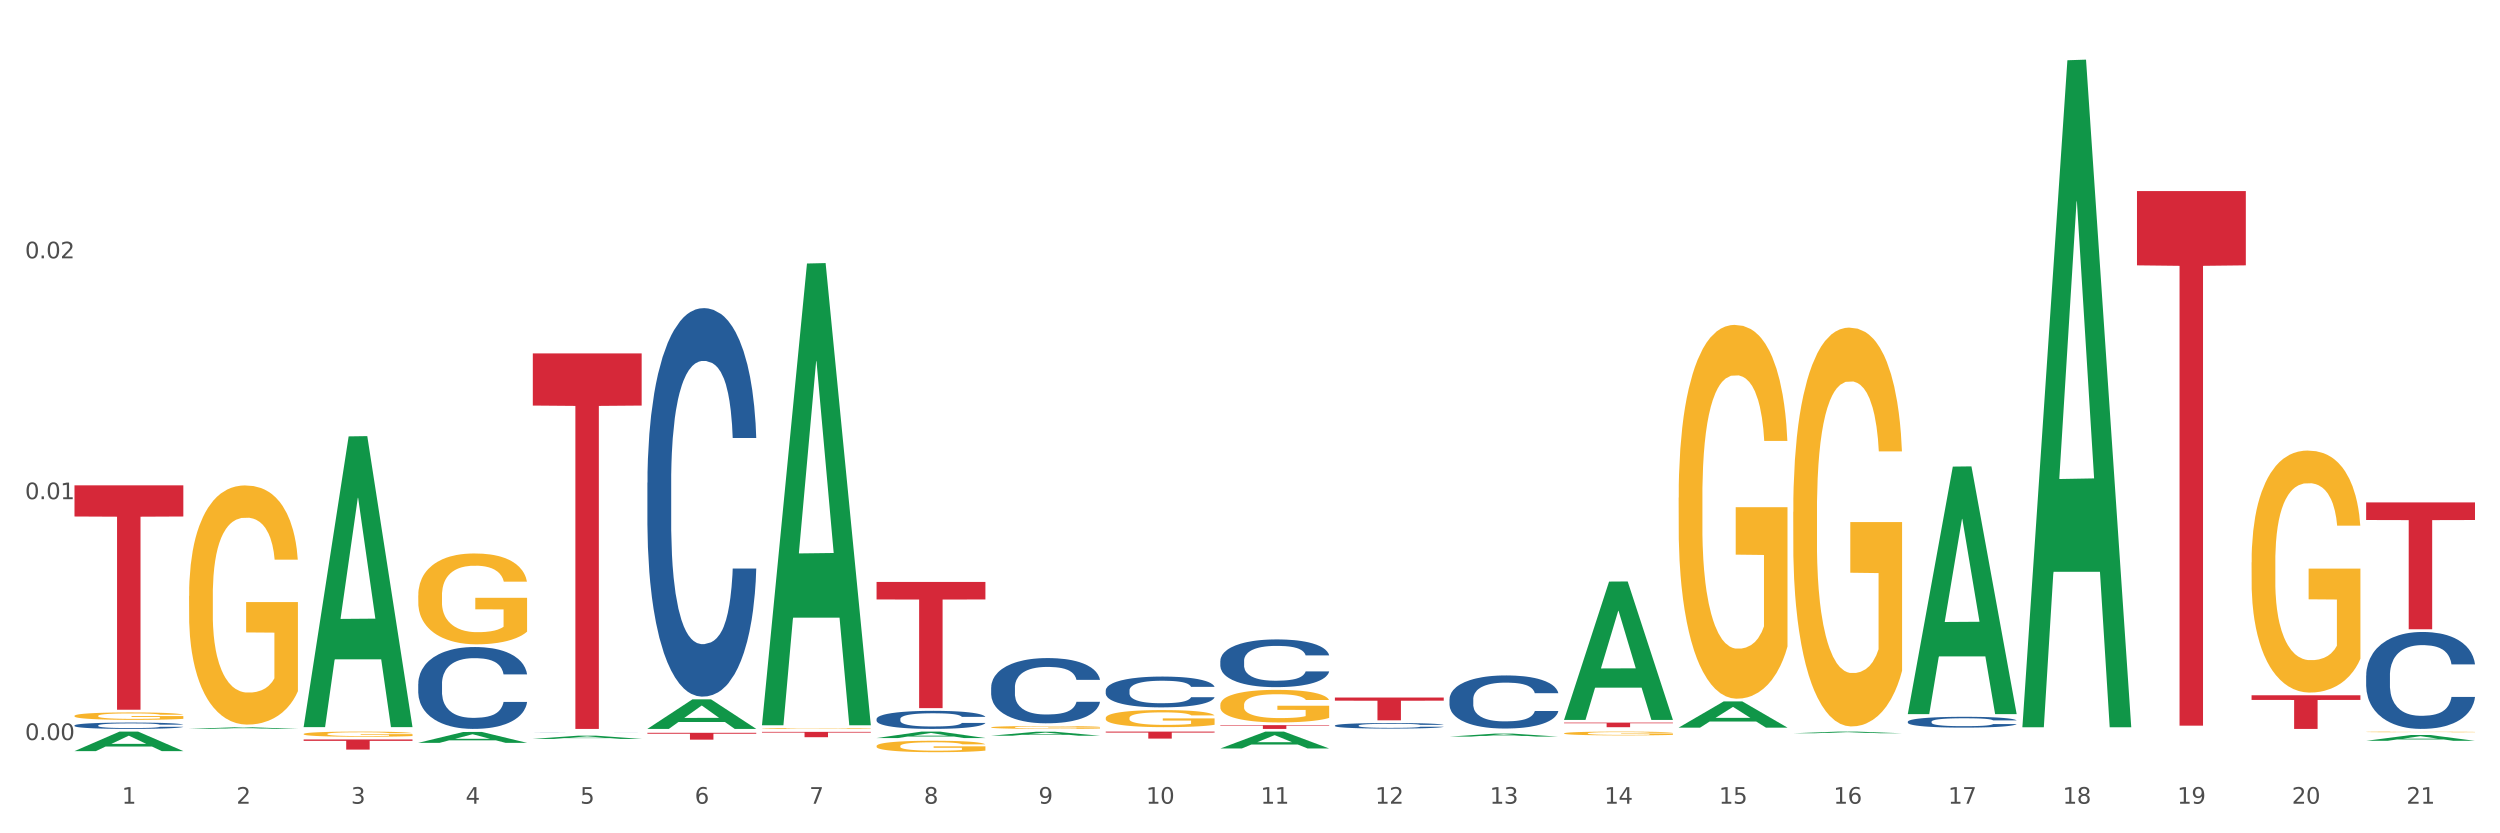
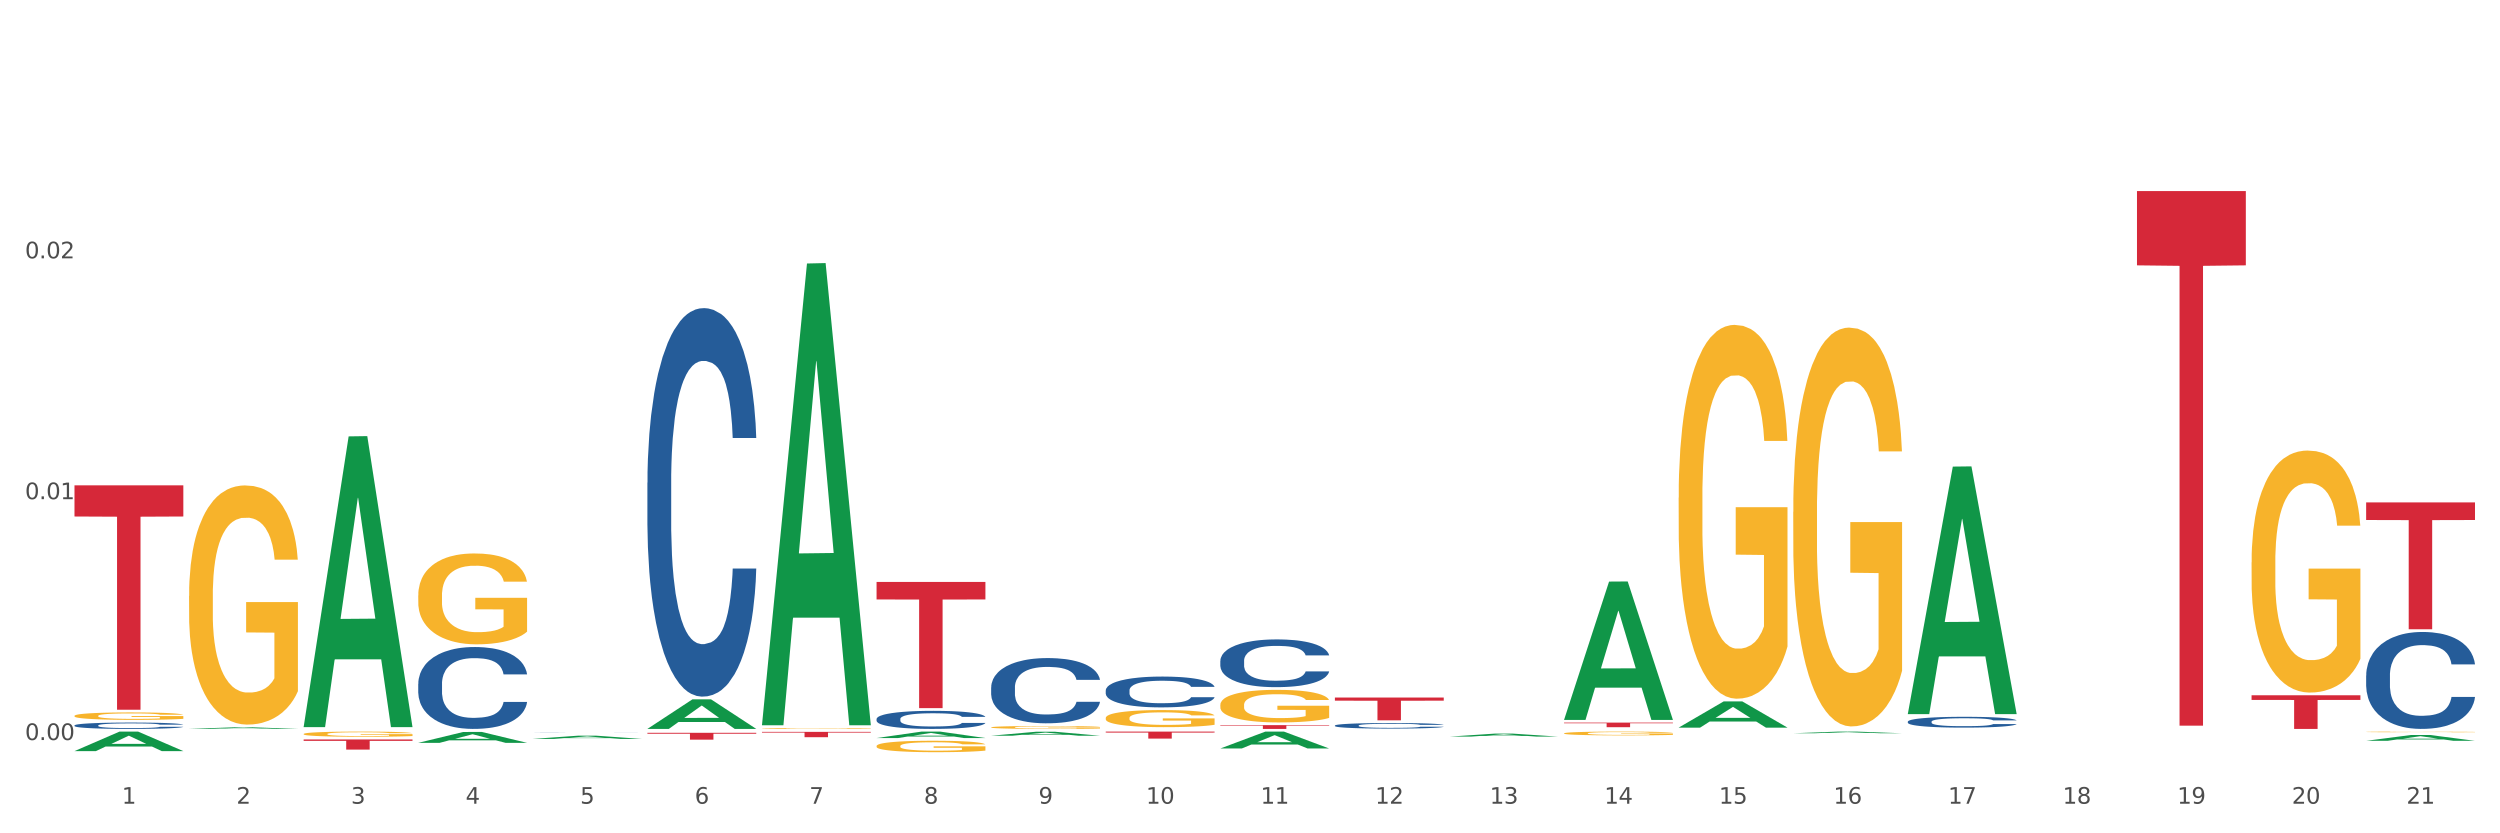
<svg xmlns="http://www.w3.org/2000/svg" xmlns:xlink="http://www.w3.org/1999/xlink" width="1080pt" height="360pt" viewBox="0 0 1080 360" version="1.1">
  <rect x="0" y="0" width="1080" height="360" fill="#333333" stroke="none" />
  <defs>
    <style type="text/css">*{stroke-linejoin: round; stroke-linecap: butt}</style>
  </defs>
  <g id="figure_1">
    <g id="patch_1">
      <path d="M 0 360  L 1080 360  L 1080 0  L 0 0  z " style="fill: #ffffff; stroke: #ffffff; stroke-linejoin: miter" />
    </g>
    <g id="axes_1">
      <g id="matplotlib.axis_1">
        <g id="xtick_1">
          <g id="text_1">
            <g style="fill: #4d4d4d" transform="translate(52.633 347.204) scale(0.096 -0.096)">
              <defs>
                <path id="DejaVuSans-31" d="M 794 531  L 1825 531  L 1825 4091  L 703 3866  L 703 4441  L 1819 4666  L 2450 4666  L 2450 531  L 3481 531  L 3481 0  L 794 0  L 794 531  z " transform="scale(0.016)" />
              </defs>
              <use xlink:href="#DejaVuSans-31" />
            </g>
          </g>
        </g>
        <g id="xtick_2">
          <g id="text_2">
            <g style="fill: #4d4d4d" transform="translate(102.133 347.204) scale(0.096 -0.096)">
              <defs>
                <path id="DejaVuSans-32" d="M 1228 531  L 3431 531  L 3431 0  L 469 0  L 469 531  Q 828 903 1448 1529  Q 2069 2156 2228 2338  Q 2531 2678 2651 2914  Q 2772 3150 2772 3378  Q 2772 3750 2511 3984  Q 2250 4219 1831 4219  Q 1534 4219 1204 4116  Q 875 4013 500 3803  L 500 4441  Q 881 4594 1212 4672  Q 1544 4750 1819 4750  Q 2544 4750 2975 4387  Q 3406 4025 3406 3419  Q 3406 3131 3298 2873  Q 3191 2616 2906 2266  Q 2828 2175 2409 1742  Q 1991 1309 1228 531  z " transform="scale(0.016)" />
              </defs>
              <use xlink:href="#DejaVuSans-32" />
            </g>
          </g>
        </g>
        <g id="xtick_3">
          <g id="text_3">
            <g style="fill: #4d4d4d" transform="translate(151.633 347.204) scale(0.096 -0.096)">
              <defs>
                <path id="DejaVuSans-33" d="M 2597 2516  Q 3050 2419 3304 2112  Q 3559 1806 3559 1356  Q 3559 666 3084 287  Q 2609 -91 1734 -91  Q 1441 -91 1130 -33  Q 819 25 488 141  L 488 750  Q 750 597 1062 519  Q 1375 441 1716 441  Q 2309 441 2620 675  Q 2931 909 2931 1356  Q 2931 1769 2642 2001  Q 2353 2234 1838 2234  L 1294 2234  L 1294 2753  L 1863 2753  Q 2328 2753 2575 2939  Q 2822 3125 2822 3475  Q 2822 3834 2567 4026  Q 2313 4219 1838 4219  Q 1578 4219 1281 4162  Q 984 4106 628 3988  L 628 4550  Q 988 4650 1302 4700  Q 1616 4750 1894 4750  Q 2613 4750 3031 4423  Q 3450 4097 3450 3541  Q 3450 3153 3228 2886  Q 3006 2619 2597 2516  z " transform="scale(0.016)" />
              </defs>
              <use xlink:href="#DejaVuSans-33" />
            </g>
          </g>
        </g>
        <g id="xtick_4">
          <g id="text_4">
            <g style="fill: #4d4d4d" transform="translate(201.133 347.204) scale(0.096 -0.096)">
              <defs>
                <path id="DejaVuSans-34" d="M 2419 4116  L 825 1625  L 2419 1625  L 2419 4116  z M 2253 4666  L 3047 4666  L 3047 1625  L 3713 1625  L 3713 1100  L 3047 1100  L 3047 0  L 2419 0  L 2419 1100  L 313 1100  L 313 1709  L 2253 4666  z " transform="scale(0.016)" />
              </defs>
              <use xlink:href="#DejaVuSans-34" />
            </g>
          </g>
        </g>
        <g id="xtick_5">
          <g id="text_5">
            <g style="fill: #4d4d4d" transform="translate(250.633 347.204) scale(0.096 -0.096)">
              <defs>
                <path id="DejaVuSans-35" d="M 691 4666  L 3169 4666  L 3169 4134  L 1269 4134  L 1269 2991  Q 1406 3038 1543 3061  Q 1681 3084 1819 3084  Q 2600 3084 3056 2656  Q 3513 2228 3513 1497  Q 3513 744 3044 326  Q 2575 -91 1722 -91  Q 1428 -91 1123 -41  Q 819 9 494 109  L 494 744  Q 775 591 1075 516  Q 1375 441 1709 441  Q 2250 441 2565 725  Q 2881 1009 2881 1497  Q 2881 1984 2565 2268  Q 2250 2553 1709 2553  Q 1456 2553 1204 2497  Q 953 2441 691 2322  L 691 4666  z " transform="scale(0.016)" />
              </defs>
              <use xlink:href="#DejaVuSans-35" />
            </g>
          </g>
        </g>
        <g id="xtick_6">
          <g id="text_6">
            <g style="fill: #4d4d4d" transform="translate(300.134 347.204) scale(0.096 -0.096)">
              <defs>
                <path id="DejaVuSans-36" d="M 2113 2584  Q 1688 2584 1439 2293  Q 1191 2003 1191 1497  Q 1191 994 1439 701  Q 1688 409 2113 409  Q 2538 409 2786 701  Q 3034 994 3034 1497  Q 3034 2003 2786 2293  Q 2538 2584 2113 2584  z M 3366 4563  L 3366 3988  Q 3128 4100 2886 4159  Q 2644 4219 2406 4219  Q 1781 4219 1451 3797  Q 1122 3375 1075 2522  Q 1259 2794 1537 2939  Q 1816 3084 2150 3084  Q 2853 3084 3261 2657  Q 3669 2231 3669 1497  Q 3669 778 3244 343  Q 2819 -91 2113 -91  Q 1303 -91 875 529  Q 447 1150 447 2328  Q 447 3434 972 4092  Q 1497 4750 2381 4750  Q 2619 4750 2861 4703  Q 3103 4656 3366 4563  z " transform="scale(0.016)" />
              </defs>
              <use xlink:href="#DejaVuSans-36" />
            </g>
          </g>
        </g>
        <g id="xtick_7">
          <g id="text_7">
            <g style="fill: #4d4d4d" transform="translate(349.634 347.204) scale(0.096 -0.096)">
              <defs>
                <path id="DejaVuSans-37" d="M 525 4666  L 3525 4666  L 3525 4397  L 1831 0  L 1172 0  L 2766 4134  L 525 4134  L 525 4666  z " transform="scale(0.016)" />
              </defs>
              <use xlink:href="#DejaVuSans-37" />
            </g>
          </g>
        </g>
        <g id="xtick_8">
          <g id="text_8">
            <g style="fill: #4d4d4d" transform="translate(399.134 347.204) scale(0.096 -0.096)">
              <defs>
                <path id="DejaVuSans-38" d="M 2034 2216  Q 1584 2216 1326 1975  Q 1069 1734 1069 1313  Q 1069 891 1326 650  Q 1584 409 2034 409  Q 2484 409 2743 651  Q 3003 894 3003 1313  Q 3003 1734 2745 1975  Q 2488 2216 2034 2216  z M 1403 2484  Q 997 2584 770 2862  Q 544 3141 544 3541  Q 544 4100 942 4425  Q 1341 4750 2034 4750  Q 2731 4750 3128 4425  Q 3525 4100 3525 3541  Q 3525 3141 3298 2862  Q 3072 2584 2669 2484  Q 3125 2378 3379 2068  Q 3634 1759 3634 1313  Q 3634 634 3220 271  Q 2806 -91 2034 -91  Q 1263 -91 848 271  Q 434 634 434 1313  Q 434 1759 690 2068  Q 947 2378 1403 2484  z M 1172 3481  Q 1172 3119 1398 2916  Q 1625 2713 2034 2713  Q 2441 2713 2670 2916  Q 2900 3119 2900 3481  Q 2900 3844 2670 4047  Q 2441 4250 2034 4250  Q 1625 4250 1398 4047  Q 1172 3844 1172 3481  z " transform="scale(0.016)" />
              </defs>
              <use xlink:href="#DejaVuSans-38" />
            </g>
          </g>
        </g>
        <g id="xtick_9">
          <g id="text_9">
            <g style="fill: #4d4d4d" transform="translate(448.634 347.204) scale(0.096 -0.096)">
              <defs>
                <path id="DejaVuSans-39" d="M 703 97  L 703 672  Q 941 559 1184 500  Q 1428 441 1663 441  Q 2288 441 2617 861  Q 2947 1281 2994 2138  Q 2813 1869 2534 1725  Q 2256 1581 1919 1581  Q 1219 1581 811 2004  Q 403 2428 403 3163  Q 403 3881 828 4315  Q 1253 4750 1959 4750  Q 2769 4750 3195 4129  Q 3622 3509 3622 2328  Q 3622 1225 3098 567  Q 2575 -91 1691 -91  Q 1453 -91 1209 -44  Q 966 3 703 97  z M 1959 2075  Q 2384 2075 2632 2365  Q 2881 2656 2881 3163  Q 2881 3666 2632 3958  Q 2384 4250 1959 4250  Q 1534 4250 1286 3958  Q 1038 3666 1038 3163  Q 1038 2656 1286 2365  Q 1534 2075 1959 2075  z " transform="scale(0.016)" />
              </defs>
              <use xlink:href="#DejaVuSans-39" />
            </g>
          </g>
        </g>
        <g id="xtick_10">
          <g id="text_10">
            <g style="fill: #4d4d4d" transform="translate(495.079 347.204) scale(0.096 -0.096)">
              <defs>
                <path id="DejaVuSans-30" d="M 2034 4250  Q 1547 4250 1301 3770  Q 1056 3291 1056 2328  Q 1056 1369 1301 889  Q 1547 409 2034 409  Q 2525 409 2770 889  Q 3016 1369 3016 2328  Q 3016 3291 2770 3770  Q 2525 4250 2034 4250  z M 2034 4750  Q 2819 4750 3233 4129  Q 3647 3509 3647 2328  Q 3647 1150 3233 529  Q 2819 -91 2034 -91  Q 1250 -91 836 529  Q 422 1150 422 2328  Q 422 3509 836 4129  Q 1250 4750 2034 4750  z " transform="scale(0.016)" />
              </defs>
              <use xlink:href="#DejaVuSans-31" />
              <use xlink:href="#DejaVuSans-30" transform="translate(63.623 0)" />
            </g>
          </g>
        </g>
        <g id="xtick_11">
          <g id="text_11">
            <g style="fill: #4d4d4d" transform="translate(544.58 347.204) scale(0.096 -0.096)">
              <use xlink:href="#DejaVuSans-31" />
              <use xlink:href="#DejaVuSans-31" transform="translate(63.623 0)" />
            </g>
          </g>
        </g>
        <g id="xtick_12">
          <g id="text_12">
            <g style="fill: #4d4d4d" transform="translate(594.08 347.204) scale(0.096 -0.096)">
              <use xlink:href="#DejaVuSans-31" />
              <use xlink:href="#DejaVuSans-32" transform="translate(63.623 0)" />
            </g>
          </g>
        </g>
        <g id="xtick_13">
          <g id="text_13">
            <g style="fill: #4d4d4d" transform="translate(643.58 347.204) scale(0.096 -0.096)">
              <use xlink:href="#DejaVuSans-31" />
              <use xlink:href="#DejaVuSans-33" transform="translate(63.623 0)" />
            </g>
          </g>
        </g>
        <g id="xtick_14">
          <g id="text_14">
            <g style="fill: #4d4d4d" transform="translate(693.08 347.204) scale(0.096 -0.096)">
              <use xlink:href="#DejaVuSans-31" />
              <use xlink:href="#DejaVuSans-34" transform="translate(63.623 0)" />
            </g>
          </g>
        </g>
        <g id="xtick_15">
          <g id="text_15">
            <g style="fill: #4d4d4d" transform="translate(742.58 347.204) scale(0.096 -0.096)">
              <use xlink:href="#DejaVuSans-31" />
              <use xlink:href="#DejaVuSans-35" transform="translate(63.623 0)" />
            </g>
          </g>
        </g>
        <g id="xtick_16">
          <g id="text_16">
            <g style="fill: #4d4d4d" transform="translate(792.08 347.204) scale(0.096 -0.096)">
              <use xlink:href="#DejaVuSans-31" />
              <use xlink:href="#DejaVuSans-36" transform="translate(63.623 0)" />
            </g>
          </g>
        </g>
        <g id="xtick_17">
          <g id="text_17">
            <g style="fill: #4d4d4d" transform="translate(841.58 347.204) scale(0.096 -0.096)">
              <use xlink:href="#DejaVuSans-31" />
              <use xlink:href="#DejaVuSans-37" transform="translate(63.623 0)" />
            </g>
          </g>
        </g>
        <g id="xtick_18">
          <g id="text_18">
            <g style="fill: #4d4d4d" transform="translate(891.08 347.204) scale(0.096 -0.096)">
              <use xlink:href="#DejaVuSans-31" />
              <use xlink:href="#DejaVuSans-38" transform="translate(63.623 0)" />
            </g>
          </g>
        </g>
        <g id="xtick_19">
          <g id="text_19">
            <g style="fill: #4d4d4d" transform="translate(940.58 347.204) scale(0.096 -0.096)">
              <use xlink:href="#DejaVuSans-31" />
              <use xlink:href="#DejaVuSans-39" transform="translate(63.623 0)" />
            </g>
          </g>
        </g>
        <g id="xtick_20">
          <g id="text_20">
            <g style="fill: #4d4d4d" transform="translate(990.08 347.204) scale(0.096 -0.096)">
              <use xlink:href="#DejaVuSans-32" />
              <use xlink:href="#DejaVuSans-30" transform="translate(63.623 0)" />
            </g>
          </g>
        </g>
        <g id="xtick_21">
          <g id="text_21">
            <g style="fill: #4d4d4d" transform="translate(1039.58 347.204) scale(0.096 -0.096)">
              <use xlink:href="#DejaVuSans-32" />
              <use xlink:href="#DejaVuSans-31" transform="translate(63.623 0)" />
            </g>
          </g>
        </g>
        <g id="xtick_22" />
        <g id="xtick_23" />
        <g id="xtick_24" />
        <g id="xtick_25" />
        <g id="xtick_26" />
        <g id="xtick_27" />
        <g id="xtick_28" />
        <g id="xtick_29" />
        <g id="xtick_30" />
        <g id="xtick_31" />
        <g id="xtick_32" />
        <g id="xtick_33" />
        <g id="xtick_34" />
        <g id="xtick_35" />
        <g id="xtick_36" />
        <g id="xtick_37" />
        <g id="xtick_38" />
        <g id="xtick_39" />
        <g id="xtick_40" />
        <g id="xtick_41" />
      </g>
      <g id="matplotlib.axis_2">
        <g id="ytick_1">
          <g id="text_22">
            <g style="fill: #4d4d4d" transform="translate(10.8 319.697) scale(0.096 -0.096)">
              <defs>
                <path id="DejaVuSans-2e" d="M 684 794  L 1344 794  L 1344 0  L 684 0  L 684 794  z " transform="scale(0.016)" />
              </defs>
              <use xlink:href="#DejaVuSans-30" />
              <use xlink:href="#DejaVuSans-2e" transform="translate(63.623 0)" />
              <use xlink:href="#DejaVuSans-30" transform="translate(95.41 0)" />
              <use xlink:href="#DejaVuSans-30" transform="translate(159.033 0)" />
            </g>
          </g>
        </g>
        <g id="ytick_2">
          <g id="text_23">
            <g style="fill: #4d4d4d" transform="translate(10.8 215.648) scale(0.096 -0.096)">
              <use xlink:href="#DejaVuSans-30" />
              <use xlink:href="#DejaVuSans-2e" transform="translate(63.623 0)" />
              <use xlink:href="#DejaVuSans-30" transform="translate(95.41 0)" />
              <use xlink:href="#DejaVuSans-31" transform="translate(159.033 0)" />
            </g>
          </g>
        </g>
        <g id="ytick_3">
          <g id="text_24">
            <g style="fill: #4d4d4d" transform="translate(10.8 111.599) scale(0.096 -0.096)">
              <use xlink:href="#DejaVuSans-30" />
              <use xlink:href="#DejaVuSans-2e" transform="translate(63.623 0)" />
              <use xlink:href="#DejaVuSans-30" transform="translate(95.41 0)" />
              <use xlink:href="#DejaVuSans-32" transform="translate(159.033 0)" />
            </g>
          </g>
        </g>
        <g id="ytick_4" />
        <g id="ytick_5" />
        <g id="ytick_6" />
      </g>
      <g id="PolyCollection_1">
        <path d="M 32.175 324.465  L 32.223 324.457  L 51.615 316.058  L 59.663 316.05  L 79.2 324.481  L 69.892 324.481  L 65.674 322.517  L 45.652 322.517  L 45.507 322.549  L 41.435 324.481  L 32.175 324.481  L 32.175 324.465  L 48.173 321.346  L 63.153 321.338  L 55.736 317.847  L 55.639 317.831  L 55.542 317.855  L 48.125 321.338  L 48.173 321.346  L 32.175 324.465  z " clip-path="url(#p518d694928)" style="fill: #109648" />
        <path d="M 279.675 208.521  L 279.731 208.368  L 279.731 204.076  L 279.897 198.251  L 280.509 187.522  L 281.287 179.398  L 282.621 169.895  L 283.344 165.909  L 284.289 161.464  L 286.234 154.26  L 288.457 148.129  L 290.014 144.757  L 291.181 142.611  L 293.794 138.779  L 295.294 137.093  L 296.851 135.713  L 298.185 134.793  L 300.408 133.72  L 302.187 133.261  L 304.244 133.107  L 305.967 133.261  L 308.246 133.874  L 311.581 135.713  L 312.859 136.786  L 314.582 138.625  L 316.361 141.078  L 317.806 143.53  L 319.474 147.056  L 321.197 151.654  L 322.865 157.479  L 324.032 162.844  L 324.977 168.515  L 325.811 175.413  L 326.422 182.923  L 326.7 189.208  L 316.528 189.208  L 316.25 183.537  L 315.694 177.405  L 315.138 173.267  L 314.527 169.895  L 313.582 166.063  L 312.748 163.61  L 311.359 160.698  L 310.08 158.858  L 309.024 157.785  L 307.745 156.866  L 305.022 155.946  L 303.076 155.946  L 301.853 156.253  L 300.353 157.019  L 299.074 158.092  L 297.573 159.931  L 296.406 161.924  L 295.239 164.53  L 294.572 166.369  L 293.571 169.741  L 292.904 172.5  L 292.015 177.252  L 291.515 180.624  L 290.625 189.361  L 290.236 195.799  L 290.069 200.244  L 289.958 205.149  L 289.958 229.061  L 290.292 239.79  L 290.57 244.389  L 291.014 249.6  L 291.848 256.345  L 293.071 262.936  L 294.349 267.688  L 295.406 270.6  L 296.406 272.746  L 297.407 274.432  L 298.63 275.965  L 299.63 276.884  L 301.131 277.804  L 302.91 278.264  L 304.299 278.264  L 307.134 277.497  L 308.413 276.731  L 309.635 275.658  L 310.969 273.972  L 312.026 272.133  L 312.637 270.753  L 313.637 267.841  L 314.416 264.775  L 315.083 261.25  L 315.527 258.184  L 316.028 253.586  L 316.417 248.374  L 316.528 245.615  L 326.7 245.615  L 326.478 251.133  L 326.089 256.498  L 325.31 263.702  L 324.699 267.841  L 323.754 272.899  L 322.753 277.191  L 321.364 281.943  L 320.085 285.468  L 318.751 288.534  L 317.306 291.293  L 314.694 295.125  L 313.749 296.198  L 311.748 298.037  L 310.191 299.11  L 307.912 300.183  L 305.578 300.796  L 303.132 300.949  L 300.964 300.643  L 298.574 299.723  L 297.073 298.803  L 295.406 297.424  L 293.46 295.278  L 291.626 292.672  L 289.903 289.607  L 288.291 286.081  L 286.79 282.096  L 284.844 275.505  L 283.399 269.067  L 282.343 263.089  L 281.62 258.031  L 280.898 251.593  L 280.509 247.148  L 279.897 236.418  L 279.675 226.455  L 279.675 208.521  z " clip-path="url(#p518d694928)" style="fill: #255c99" />
        <path d="M 32.175 309.253  L 32.231 309.25  L 32.231 309.145  L 32.342 309.054  L 32.897 308.834  L 33.73 308.652  L 34.34 308.555  L 34.951 308.475  L 35.673 308.396  L 36.561 308.314  L 38.171 308.194  L 39.17 308.132  L 40.392 308.067  L 42.613 307.974  L 44.223 307.921  L 45.888 307.877  L 48.609 307.824  L 50.385 307.8  L 52.273 307.783  L 54.549 307.771  L 56.27 307.768  L 60.046 307.777  L 63.266 307.803  L 64.82 307.824  L 66.819 307.859  L 67.874 307.883  L 69.595 307.93  L 71.372 307.991  L 72.593 308.044  L 74.425 308.144  L 75.813 308.244  L 77.09 308.367  L 77.756 308.452  L 78.256 308.531  L 78.7 308.622  L 79.144 308.766  L 69.151 308.766  L 68.762 308.663  L 68.152 308.566  L 67.263 308.473  L 66.486 308.414  L 65.154 308.34  L 63.932 308.293  L 62.655 308.258  L 61.101 308.229  L 59.879 308.214  L 58.158 308.203  L 54.771 308.205  L 52.495 308.229  L 50.941 308.258  L 49.941 308.285  L 49.053 308.314  L 48.054 308.355  L 46.888 308.417  L 46.055 308.473  L 45.222 308.543  L 44.556 308.613  L 43.945 308.696  L 43.445 308.784  L 43.057 308.875  L 42.724 308.986  L 42.446 309.171  L 42.446 309.573  L 42.557 309.664  L 42.835 309.785  L 43.168 309.876  L 43.723 309.984  L 44.223 310.058  L 45.167 310.163  L 46.221 310.251  L 47.054 310.307  L 47.887 310.354  L 49.331 310.419  L 50.941 310.471  L 52.329 310.504  L 54.216 310.533  L 55.493 310.545  L 56.604 310.551  L 59.324 310.551  L 61.267 310.542  L 63.432 310.521  L 65.098 310.495  L 66.486 310.463  L 68.041 310.41  L 69.04 310.36  L 69.04 309.746  L 56.826 309.744  L 56.826 309.336  L 79.2 309.336  L 79.2 310.533  L 78.256 310.595  L 77.201 310.651  L 76.091 310.7  L 74.425 310.762  L 72.427 310.821  L 70.65 310.862  L 68.762 310.897  L 66.542 310.929  L 63.655 310.959  L 61.878 310.97  L 59.657 310.979  L 57.048 310.982  L 54.771 310.976  L 52.551 310.962  L 50.219 310.935  L 47.943 310.897  L 46.221 310.859  L 44.5 310.812  L 42.668 310.75  L 41.225 310.692  L 40.114 310.639  L 38.893 310.571  L 37.56 310.483  L 36.561 310.404  L 35.673 310.322  L 34.729 310.216  L 34.063 310.125  L 33.396 310.011  L 33.008 309.926  L 32.564 309.793  L 32.231 309.608  L 32.175 309.253  z " clip-path="url(#p518d694928)" style="fill: #f7b32b" />
        <path d="M 1022.175 217.023  L 1069.2 217.023  L 1069.2 224.641  L 1050.702 224.693  L 1050.702 271.848  L 1040.562 271.848  L 1040.562 224.693  L 1022.175 224.641  L 1022.175 217.074  L 1022.175 217.023  z " clip-path="url(#p518d694928)" style="fill: #d62839" />
        <path d="M 972.675 300.353  L 1019.7 300.353  L 1019.7 302.373  L 1001.202 302.387  L 1001.202 314.889  L 991.062 314.889  L 991.062 302.387  L 972.675 302.373  L 972.675 300.367  L 972.675 300.353  z " clip-path="url(#p518d694928)" style="fill: #d62839" />
        <path d="M 923.175 82.537  L 970.2 82.537  L 970.2 114.63  L 951.702 114.847  L 951.702 313.476  L 941.562 313.476  L 941.562 114.847  L 923.175 114.63  L 923.175 82.754  L 923.175 82.537  z " clip-path="url(#p518d694928)" style="fill: #d62839" />
        <path d="M 675.675 312.172  L 722.7 312.172  L 722.7 312.448  L 704.202 312.449  L 704.202 314.154  L 694.062 314.154  L 694.062 312.449  L 675.675 312.448  L 675.675 312.174  L 675.675 312.172  z " clip-path="url(#p518d694928)" style="fill: #d62839" />
        <path d="M 576.675 301.328  L 623.7 301.328  L 623.7 302.698  L 605.202 302.707  L 605.202 311.186  L 595.062 311.186  L 595.062 302.707  L 576.675 302.698  L 576.675 301.337  L 576.675 301.328  z " clip-path="url(#p518d694928)" style="fill: #d62839" />
        <path d="M 527.175 313.257  L 574.2 313.257  L 574.2 313.484  L 555.702 313.485  L 555.702 314.889  L 545.562 314.889  L 545.562 313.485  L 527.175 313.484  L 527.175 313.259  L 527.175 313.257  z " clip-path="url(#p518d694928)" style="fill: #d62839" />
        <path d="M 477.675 316.05  L 524.7 316.05  L 524.7 316.469  L 506.202 316.472  L 506.202 319.067  L 496.062 319.067  L 496.062 316.472  L 477.675 316.469  L 477.675 316.053  L 477.675 316.05  z " clip-path="url(#p518d694928)" style="fill: #d62839" />
        <path d="M 378.675 251.384  L 425.7 251.384  L 425.7 258.962  L 407.202 259.013  L 407.202 305.919  L 397.062 305.919  L 397.062 259.013  L 378.675 258.962  L 378.675 251.435  L 378.675 251.384  z " clip-path="url(#p518d694928)" style="fill: #d62839" />
        <path d="M 329.175 316.175  L 376.2 316.175  L 376.2 316.493  L 357.702 316.495  L 357.702 318.46  L 347.562 318.46  L 347.562 316.495  L 329.175 316.493  L 329.175 316.177  L 329.175 316.175  z " clip-path="url(#p518d694928)" style="fill: #d62839" />
        <path d="M 279.675 316.567  L 326.7 316.567  L 326.7 316.981  L 308.202 316.984  L 308.202 319.545  L 298.062 319.545  L 298.062 316.984  L 279.675 316.981  L 279.675 316.57  L 279.675 316.567  z " clip-path="url(#p518d694928)" style="fill: #d62839" />
-         <path d="M 230.175 152.661  L 277.2 152.661  L 277.2 175.205  L 258.702 175.357  L 258.702 314.889  L 248.562 314.889  L 248.562 175.357  L 230.175 175.205  L 230.175 152.813  L 230.175 152.661  z " clip-path="url(#p518d694928)" style="fill: #d62839" />
        <path d="M 131.175 319.443  L 178.2 319.443  L 178.2 320.051  L 159.702 320.055  L 159.702 323.817  L 149.562 323.817  L 149.562 320.055  L 131.175 320.051  L 131.175 319.447  L 131.175 319.443  z " clip-path="url(#p518d694928)" style="fill: #d62839" />
        <path d="M 32.175 209.652  L 79.2 209.652  L 79.2 223.126  L 60.702 223.217  L 60.702 306.607  L 50.562 306.607  L 50.562 223.217  L 32.175 223.126  L 32.175 209.743  L 32.175 209.652  z " clip-path="url(#p518d694928)" style="fill: #d62839" />
        <path d="M 32.175 313.377  L 32.231 313.374  L 32.231 313.304  L 32.397 313.209  L 33.009 313.033  L 33.787 312.901  L 35.121 312.745  L 35.844 312.68  L 36.789 312.607  L 38.734 312.489  L 40.957 312.389  L 42.514 312.334  L 43.681 312.299  L 46.294 312.236  L 47.794 312.209  L 49.351 312.186  L 50.685 312.171  L 52.908 312.153  L 54.687 312.146  L 56.744 312.143  L 58.467 312.146  L 60.746 312.156  L 64.081 312.186  L 65.359 312.204  L 67.082 312.234  L 68.861 312.274  L 70.306 312.314  L 71.974 312.372  L 73.697 312.447  L 75.365 312.542  L 76.532 312.63  L 77.477 312.723  L 78.311 312.835  L 78.922 312.958  L 79.2 313.061  L 69.028 313.061  L 68.75 312.968  L 68.194 312.868  L 67.638 312.8  L 67.027 312.745  L 66.082 312.682  L 65.248 312.642  L 63.859 312.595  L 62.58 312.565  L 61.524 312.547  L 60.245 312.532  L 57.522 312.517  L 55.576 312.517  L 54.353 312.522  L 52.853 312.534  L 51.574 312.552  L 50.073 312.582  L 48.906 312.615  L 47.739 312.657  L 47.072 312.687  L 46.071 312.743  L 45.404 312.788  L 44.515 312.865  L 44.015 312.921  L 43.125 313.064  L 42.736 313.169  L 42.569 313.242  L 42.458 313.322  L 42.458 313.713  L 42.792 313.888  L 43.07 313.964  L 43.514 314.049  L 44.348 314.159  L 45.571 314.267  L 46.849 314.345  L 47.906 314.392  L 48.906 314.427  L 49.907 314.455  L 51.13 314.48  L 52.13 314.495  L 53.631 314.51  L 55.41 314.518  L 56.799 314.518  L 59.634 314.505  L 60.913 314.493  L 62.135 314.475  L 63.469 314.447  L 64.526 314.417  L 65.137 314.395  L 66.138 314.347  L 66.916 314.297  L 67.583 314.239  L 68.027 314.189  L 68.528 314.114  L 68.917 314.029  L 69.028 313.984  L 79.2 313.984  L 78.978 314.074  L 78.589 314.162  L 77.81 314.279  L 77.199 314.347  L 76.254 314.43  L 75.253 314.5  L 73.864 314.578  L 72.585 314.636  L 71.251 314.686  L 69.806 314.731  L 67.194 314.793  L 66.249 314.811  L 64.248 314.841  L 62.691 314.859  L 60.412 314.876  L 58.078 314.886  L 55.632 314.889  L 53.464 314.884  L 51.074 314.869  L 49.573 314.854  L 47.906 314.831  L 45.96 314.796  L 44.126 314.753  L 42.403 314.703  L 40.791 314.646  L 39.29 314.58  L 37.344 314.473  L 35.899 314.367  L 34.843 314.269  L 34.12 314.187  L 33.398 314.081  L 33.009 314.009  L 32.397 313.833  L 32.175 313.67  L 32.175 313.377  z " clip-path="url(#p518d694928)" style="fill: #255c99" />
        <path d="M 180.675 295.409  L 180.731 295.376  L 180.731 294.472  L 180.897 293.244  L 181.509 290.983  L 182.287 289.271  L 183.621 287.268  L 184.344 286.428  L 185.289 285.491  L 187.234 283.973  L 189.457 282.68  L 191.014 281.97  L 192.181 281.517  L 194.794 280.71  L 196.294 280.354  L 197.851 280.064  L 199.185 279.87  L 201.408 279.644  L 203.187 279.547  L 205.244 279.514  L 206.967 279.547  L 209.246 279.676  L 212.581 280.064  L 213.859 280.29  L 215.582 280.677  L 217.361 281.194  L 218.806 281.711  L 220.474 282.454  L 222.197 283.423  L 223.865 284.651  L 225.032 285.782  L 225.977 286.977  L 226.811 288.431  L 227.422 290.014  L 227.7 291.338  L 217.528 291.338  L 217.25 290.143  L 216.694 288.851  L 216.138 287.978  L 215.527 287.268  L 214.582 286.46  L 213.748 285.943  L 212.359 285.329  L 211.08 284.942  L 210.024 284.716  L 208.745 284.522  L 206.022 284.328  L 204.076 284.328  L 202.853 284.393  L 201.353 284.554  L 200.074 284.78  L 198.573 285.168  L 197.406 285.588  L 196.239 286.137  L 195.572 286.525  L 194.571 287.235  L 193.904 287.817  L 193.015 288.818  L 192.515 289.529  L 191.625 291.37  L 191.236 292.727  L 191.069 293.664  L 190.958 294.698  L 190.958 299.738  L 191.292 301.999  L 191.57 302.968  L 192.014 304.066  L 192.848 305.488  L 194.071 306.877  L 195.349 307.878  L 196.406 308.492  L 197.406 308.945  L 198.407 309.3  L 199.63 309.623  L 200.63 309.817  L 202.131 310.011  L 203.91 310.108  L 205.299 310.108  L 208.134 309.946  L 209.412 309.785  L 210.635 309.558  L 211.969 309.203  L 213.026 308.815  L 213.637 308.525  L 214.637 307.911  L 215.416 307.265  L 216.083 306.522  L 216.527 305.876  L 217.028 304.906  L 217.417 303.808  L 217.528 303.227  L 227.7 303.227  L 227.478 304.39  L 227.089 305.52  L 226.31 307.039  L 225.699 307.911  L 224.754 308.977  L 223.753 309.881  L 222.364 310.883  L 221.085 311.626  L 219.751 312.272  L 218.306 312.854  L 215.694 313.661  L 214.749 313.887  L 212.748 314.275  L 211.191 314.501  L 208.912 314.727  L 206.578 314.856  L 204.132 314.889  L 201.964 314.824  L 199.574 314.63  L 198.073 314.436  L 196.406 314.146  L 194.46 313.693  L 192.626 313.144  L 190.903 312.498  L 189.291 311.755  L 187.79 310.915  L 185.844 309.526  L 184.399 308.169  L 183.343 306.909  L 182.62 305.843  L 181.898 304.486  L 181.509 303.55  L 180.897 301.288  L 180.675 299.188  L 180.675 295.409  z " clip-path="url(#p518d694928)" style="fill: #255c99" />
        <path d="M 1022.175 291.826  L 1022.231 291.788  L 1022.231 290.717  L 1022.397 289.264  L 1023.009 286.586  L 1023.787 284.559  L 1025.121 282.188  L 1025.844 281.194  L 1026.789 280.084  L 1028.734 278.287  L 1030.957 276.757  L 1032.514 275.916  L 1033.681 275.38  L 1036.294 274.424  L 1037.794 274.003  L 1039.351 273.659  L 1040.685 273.43  L 1042.908 273.162  L 1044.687 273.047  L 1046.744 273.009  L 1048.467 273.047  L 1050.746 273.2  L 1054.081 273.659  L 1055.359 273.927  L 1057.082 274.386  L 1058.861 274.998  L 1060.306 275.61  L 1061.974 276.489  L 1063.697 277.637  L 1065.365 279.09  L 1066.532 280.429  L 1067.477 281.844  L 1068.311 283.565  L 1068.922 285.439  L 1069.2 287.007  L 1059.028 287.007  L 1058.75 285.592  L 1058.194 284.062  L 1057.638 283.029  L 1057.027 282.188  L 1056.082 281.232  L 1055.248 280.62  L 1053.859 279.893  L 1052.58 279.434  L 1051.524 279.167  L 1050.245 278.937  L 1047.522 278.708  L 1045.576 278.708  L 1044.353 278.784  L 1042.853 278.975  L 1041.574 279.243  L 1040.073 279.702  L 1038.906 280.199  L 1037.739 280.849  L 1037.072 281.308  L 1036.071 282.15  L 1035.404 282.838  L 1034.515 284.024  L 1034.015 284.865  L 1033.125 287.045  L 1032.736 288.652  L 1032.569 289.761  L 1032.458 290.985  L 1032.458 296.951  L 1032.792 299.628  L 1033.07 300.776  L 1033.514 302.076  L 1034.348 303.759  L 1035.571 305.404  L 1036.849 306.589  L 1037.906 307.316  L 1038.906 307.851  L 1039.907 308.272  L 1041.13 308.655  L 1042.13 308.884  L 1043.631 309.114  L 1045.41 309.228  L 1046.799 309.228  L 1049.634 309.037  L 1050.912 308.846  L 1052.135 308.578  L 1053.469 308.157  L 1054.526 307.698  L 1055.137 307.354  L 1056.138 306.628  L 1056.916 305.863  L 1057.583 304.983  L 1058.027 304.218  L 1058.528 303.071  L 1058.917 301.77  L 1059.028 301.082  L 1069.2 301.082  L 1068.978 302.459  L 1068.589 303.797  L 1067.81 305.595  L 1067.199 306.628  L 1066.254 307.89  L 1065.253 308.961  L 1063.864 310.146  L 1062.585 311.026  L 1061.251 311.791  L 1059.806 312.479  L 1057.194 313.435  L 1056.249 313.703  L 1054.248 314.162  L 1052.691 314.43  L 1050.412 314.698  L 1048.078 314.851  L 1045.632 314.889  L 1043.464 314.812  L 1041.074 314.583  L 1039.573 314.353  L 1037.906 314.009  L 1035.96 313.474  L 1034.126 312.823  L 1032.403 312.059  L 1030.791 311.179  L 1029.29 310.184  L 1027.344 308.54  L 1025.899 306.933  L 1024.843 305.442  L 1024.12 304.18  L 1023.398 302.573  L 1023.009 301.464  L 1022.397 298.787  L 1022.175 296.301  L 1022.175 291.826  z " clip-path="url(#p518d694928)" style="fill: #255c99" />
        <path d="M 824.175 311.759  L 824.231 311.754  L 824.231 311.635  L 824.397 311.473  L 825.009 311.174  L 825.787 310.947  L 827.121 310.682  L 827.844 310.571  L 828.789 310.447  L 830.734 310.247  L 832.957 310.076  L 834.514 309.982  L 835.681 309.922  L 838.294 309.815  L 839.794 309.768  L 841.351 309.73  L 842.685 309.704  L 844.908 309.674  L 846.687 309.661  L 848.744 309.657  L 850.467 309.661  L 852.746 309.678  L 856.081 309.73  L 857.359 309.76  L 859.082 309.811  L 860.861 309.879  L 862.306 309.948  L 863.974 310.046  L 865.697 310.174  L 867.365 310.336  L 868.532 310.486  L 869.477 310.644  L 870.311 310.836  L 870.922 311.045  L 871.2 311.221  L 861.028 311.221  L 860.75 311.062  L 860.194 310.892  L 859.638 310.776  L 859.027 310.682  L 858.082 310.575  L 857.248 310.507  L 855.859 310.426  L 854.58 310.375  L 853.524 310.345  L 852.245 310.319  L 849.522 310.294  L 847.576 310.294  L 846.353 310.302  L 844.853 310.323  L 843.574 310.353  L 842.073 310.405  L 840.906 310.46  L 839.739 310.533  L 839.072 310.584  L 838.071 310.678  L 837.404 310.755  L 836.515 310.887  L 836.015 310.981  L 835.125 311.225  L 834.736 311.404  L 834.569 311.528  L 834.458 311.665  L 834.458 312.331  L 834.792 312.63  L 835.07 312.758  L 835.514 312.904  L 836.348 313.092  L 837.571 313.275  L 838.849 313.408  L 839.906 313.489  L 840.906 313.549  L 841.907 313.596  L 843.13 313.638  L 844.13 313.664  L 845.631 313.69  L 847.41 313.702  L 848.799 313.702  L 851.634 313.681  L 852.913 313.66  L 854.135 313.63  L 855.469 313.583  L 856.526 313.531  L 857.137 313.493  L 858.138 313.412  L 858.916 313.326  L 859.583 313.228  L 860.027 313.143  L 860.528 313.015  L 860.917 312.869  L 861.028 312.792  L 871.2 312.792  L 870.978 312.946  L 870.589 313.096  L 869.81 313.297  L 869.199 313.412  L 868.254 313.553  L 867.253 313.672  L 865.864 313.805  L 864.585 313.903  L 863.251 313.989  L 861.806 314.065  L 859.194 314.172  L 858.249 314.202  L 856.248 314.253  L 854.691 314.283  L 852.412 314.313  L 850.078 314.33  L 847.632 314.335  L 845.464 314.326  L 843.074 314.3  L 841.573 314.275  L 839.906 314.236  L 837.96 314.177  L 836.126 314.104  L 834.403 314.018  L 832.791 313.92  L 831.29 313.809  L 829.344 313.625  L 827.899 313.446  L 826.843 313.279  L 826.12 313.138  L 825.398 312.959  L 825.009 312.835  L 824.397 312.536  L 824.175 312.259  L 824.175 311.759  z " clip-path="url(#p518d694928)" style="fill: #255c99" />
-         <path d="M 626.175 302.094  L 626.231 302.074  L 626.231 301.487  L 626.397 300.691  L 627.009 299.224  L 627.787 298.113  L 629.121 296.814  L 629.844 296.27  L 630.789 295.662  L 632.734 294.677  L 634.957 293.839  L 636.514 293.378  L 637.681 293.085  L 640.294 292.561  L 641.794 292.33  L 643.351 292.142  L 644.685 292.016  L 646.908 291.869  L 648.687 291.807  L 650.744 291.786  L 652.467 291.807  L 654.746 291.89  L 658.081 292.142  L 659.359 292.288  L 661.082 292.54  L 662.861 292.875  L 664.306 293.21  L 665.974 293.692  L 667.697 294.321  L 669.365 295.117  L 670.532 295.85  L 671.477 296.626  L 672.311 297.569  L 672.922 298.595  L 673.2 299.454  L 663.028 299.454  L 662.75 298.679  L 662.194 297.841  L 661.638 297.275  L 661.027 296.814  L 660.082 296.29  L 659.248 295.955  L 657.859 295.557  L 656.58 295.306  L 655.524 295.159  L 654.245 295.033  L 651.522 294.908  L 649.576 294.908  L 648.353 294.949  L 646.853 295.054  L 645.574 295.201  L 644.073 295.452  L 642.906 295.725  L 641.739 296.081  L 641.072 296.332  L 640.071 296.793  L 639.404 297.171  L 638.515 297.82  L 638.015 298.281  L 637.125 299.475  L 636.736 300.355  L 636.569 300.963  L 636.458 301.634  L 636.458 304.902  L 636.792 306.369  L 637.07 306.997  L 637.514 307.71  L 638.348 308.632  L 639.571 309.533  L 640.849 310.182  L 641.906 310.58  L 642.906 310.874  L 643.907 311.104  L 645.13 311.314  L 646.13 311.44  L 647.631 311.565  L 649.41 311.628  L 650.799 311.628  L 653.634 311.523  L 654.913 311.419  L 656.135 311.272  L 657.469 311.041  L 658.526 310.79  L 659.137 310.601  L 660.138 310.203  L 660.916 309.784  L 661.583 309.302  L 662.027 308.883  L 662.528 308.255  L 662.917 307.542  L 663.028 307.165  L 673.2 307.165  L 672.978 307.919  L 672.589 308.653  L 671.81 309.638  L 671.199 310.203  L 670.254 310.895  L 669.253 311.481  L 667.864 312.131  L 666.585 312.613  L 665.251 313.032  L 663.806 313.409  L 661.194 313.933  L 660.249 314.08  L 658.248 314.331  L 656.691 314.478  L 654.412 314.624  L 652.078 314.708  L 649.632 314.729  L 647.464 314.687  L 645.074 314.561  L 643.573 314.436  L 641.906 314.247  L 639.96 313.954  L 638.126 313.598  L 636.403 313.179  L 634.791 312.697  L 633.29 312.152  L 631.344 311.251  L 629.899 310.371  L 628.843 309.554  L 628.12 308.862  L 627.398 307.982  L 627.009 307.375  L 626.397 305.908  L 626.175 304.546  L 626.175 302.094  z " clip-path="url(#p518d694928)" style="fill: #255c99" />
        <path d="M 576.675 313.427  L 576.731 313.425  L 576.731 313.364  L 576.897 313.28  L 577.509 313.127  L 578.287 313.01  L 579.621 312.874  L 580.344 312.817  L 581.289 312.753  L 583.234 312.65  L 585.457 312.562  L 587.014 312.514  L 588.181 312.483  L 590.794 312.428  L 592.294 312.404  L 593.851 312.384  L 595.185 312.371  L 597.408 312.356  L 599.187 312.349  L 601.244 312.347  L 602.967 312.349  L 605.246 312.358  L 608.581 312.384  L 609.859 312.4  L 611.582 312.426  L 613.361 312.461  L 614.806 312.496  L 616.474 312.547  L 618.197 312.613  L 619.865 312.696  L 621.032 312.773  L 621.977 312.854  L 622.811 312.953  L 623.422 313.061  L 623.7 313.151  L 613.528 313.151  L 613.25 313.069  L 612.694 312.982  L 612.138 312.922  L 611.527 312.874  L 610.582 312.819  L 609.748 312.784  L 608.359 312.742  L 607.08 312.716  L 606.024 312.701  L 604.745 312.687  L 602.022 312.674  L 600.076 312.674  L 598.853 312.679  L 597.353 312.69  L 596.074 312.705  L 594.573 312.731  L 593.406 312.76  L 592.239 312.797  L 591.572 312.824  L 590.571 312.872  L 589.904 312.911  L 589.015 312.979  L 588.515 313.028  L 587.625 313.153  L 587.236 313.245  L 587.069 313.309  L 586.958 313.379  L 586.958 313.722  L 587.292 313.875  L 587.57 313.941  L 588.014 314.016  L 588.848 314.112  L 590.071 314.207  L 591.349 314.275  L 592.406 314.316  L 593.406 314.347  L 594.407 314.371  L 595.63 314.393  L 596.63 314.407  L 598.131 314.42  L 599.91 314.426  L 601.299 314.426  L 604.134 314.415  L 605.413 314.404  L 606.635 314.389  L 607.969 314.365  L 609.026 314.338  L 609.637 314.319  L 610.638 314.277  L 611.416 314.233  L 612.083 314.183  L 612.527 314.139  L 613.028 314.073  L 613.417 313.998  L 613.528 313.959  L 623.7 313.959  L 623.478 314.038  L 623.089 314.115  L 622.31 314.218  L 621.699 314.277  L 620.754 314.349  L 619.753 314.411  L 618.364 314.479  L 617.085 314.529  L 615.751 314.573  L 614.306 314.613  L 611.694 314.668  L 610.749 314.683  L 608.748 314.709  L 607.191 314.725  L 604.912 314.74  L 602.578 314.749  L 600.132 314.751  L 597.964 314.747  L 595.574 314.734  L 594.073 314.72  L 592.406 314.701  L 590.46 314.67  L 588.626 314.633  L 586.903 314.589  L 585.291 314.538  L 583.79 314.481  L 581.844 314.387  L 580.399 314.295  L 579.343 314.209  L 578.62 314.136  L 577.898 314.044  L 577.509 313.981  L 576.897 313.827  L 576.675 313.684  L 576.675 313.427  z " clip-path="url(#p518d694928)" style="fill: #255c99" />
        <path d="M 527.175 285.493  L 527.231 285.474  L 527.231 284.947  L 527.397 284.231  L 528.009 282.912  L 528.787 281.914  L 530.121 280.746  L 530.844 280.256  L 531.789 279.71  L 533.734 278.824  L 535.957 278.07  L 537.514 277.656  L 538.681 277.392  L 541.294 276.921  L 542.794 276.714  L 544.351 276.544  L 545.685 276.431  L 547.908 276.3  L 549.687 276.243  L 551.744 276.224  L 553.467 276.243  L 555.746 276.318  L 559.081 276.544  L 560.359 276.676  L 562.082 276.902  L 563.861 277.204  L 565.306 277.505  L 566.974 277.939  L 568.697 278.504  L 570.365 279.22  L 571.532 279.879  L 572.477 280.576  L 573.311 281.424  L 573.922 282.347  L 574.2 283.12  L 564.028 283.12  L 563.75 282.422  L 563.194 281.669  L 562.638 281.16  L 562.027 280.746  L 561.082 280.275  L 560.248 279.973  L 558.859 279.615  L 557.58 279.389  L 556.524 279.257  L 555.245 279.144  L 552.522 279.031  L 550.576 279.031  L 549.353 279.069  L 547.853 279.163  L 546.574 279.295  L 545.073 279.521  L 543.906 279.766  L 542.739 280.086  L 542.072 280.312  L 541.071 280.727  L 540.404 281.066  L 539.515 281.65  L 539.015 282.064  L 538.125 283.138  L 537.736 283.93  L 537.569 284.476  L 537.458 285.079  L 537.458 288.018  L 537.792 289.337  L 538.07 289.902  L 538.514 290.542  L 539.348 291.371  L 540.571 292.181  L 541.849 292.765  L 542.906 293.123  L 543.906 293.387  L 544.907 293.594  L 546.13 293.783  L 547.13 293.896  L 548.631 294.009  L 550.41 294.065  L 551.799 294.065  L 554.634 293.971  L 555.913 293.877  L 557.135 293.745  L 558.469 293.538  L 559.526 293.312  L 560.137 293.142  L 561.138 292.784  L 561.916 292.408  L 562.583 291.974  L 563.027 291.597  L 563.528 291.032  L 563.917 290.392  L 564.028 290.053  L 574.2 290.053  L 573.978 290.731  L 573.589 291.39  L 572.81 292.276  L 572.199 292.784  L 571.254 293.406  L 570.253 293.934  L 568.864 294.518  L 567.585 294.951  L 566.251 295.328  L 564.806 295.667  L 562.194 296.138  L 561.249 296.27  L 559.248 296.496  L 557.691 296.628  L 555.412 296.76  L 553.078 296.835  L 550.632 296.854  L 548.464 296.816  L 546.074 296.703  L 544.573 296.59  L 542.906 296.42  L 540.96 296.157  L 539.126 295.836  L 537.403 295.46  L 535.791 295.026  L 534.29 294.536  L 532.344 293.726  L 530.899 292.935  L 529.843 292.2  L 529.12 291.579  L 528.398 290.787  L 528.009 290.241  L 527.397 288.922  L 527.175 287.698  L 527.175 285.493  z " clip-path="url(#p518d694928)" style="fill: #255c99" />
        <path d="M 477.675 298.258  L 477.731 298.245  L 477.731 297.905  L 477.897 297.443  L 478.509 296.591  L 479.287 295.947  L 480.621 295.193  L 481.344 294.877  L 482.289 294.524  L 484.234 293.952  L 486.457 293.466  L 488.014 293.198  L 489.181 293.028  L 491.794 292.724  L 493.294 292.59  L 494.851 292.481  L 496.185 292.408  L 498.408 292.323  L 500.187 292.286  L 502.244 292.274  L 503.967 292.286  L 506.246 292.335  L 509.581 292.481  L 510.859 292.566  L 512.582 292.712  L 514.361 292.906  L 515.806 293.101  L 517.474 293.381  L 519.197 293.746  L 520.865 294.208  L 522.032 294.633  L 522.977 295.083  L 523.811 295.631  L 524.422 296.227  L 524.7 296.725  L 514.528 296.725  L 514.25 296.275  L 513.694 295.789  L 513.138 295.46  L 512.527 295.193  L 511.582 294.889  L 510.748 294.694  L 509.359 294.463  L 508.08 294.317  L 507.024 294.232  L 505.745 294.159  L 503.022 294.086  L 501.076 294.086  L 499.853 294.11  L 498.353 294.171  L 497.074 294.256  L 495.573 294.402  L 494.406 294.56  L 493.239 294.767  L 492.572 294.913  L 491.571 295.181  L 490.904 295.4  L 490.015 295.777  L 489.515 296.044  L 488.625 296.737  L 488.236 297.248  L 488.069 297.601  L 487.958 297.99  L 487.958 299.887  L 488.292 300.739  L 488.57 301.103  L 489.014 301.517  L 489.848 302.052  L 491.071 302.575  L 492.349 302.952  L 493.406 303.183  L 494.406 303.353  L 495.407 303.487  L 496.63 303.609  L 497.63 303.682  L 499.131 303.755  L 500.91 303.791  L 502.299 303.791  L 505.134 303.73  L 506.413 303.67  L 507.635 303.584  L 508.969 303.451  L 510.026 303.305  L 510.637 303.195  L 511.637 302.964  L 512.416 302.721  L 513.083 302.441  L 513.527 302.198  L 514.028 301.833  L 514.417 301.42  L 514.528 301.201  L 524.7 301.201  L 524.478 301.639  L 524.089 302.064  L 523.31 302.636  L 522.699 302.964  L 521.754 303.366  L 520.753 303.706  L 519.364 304.083  L 518.085 304.363  L 516.751 304.606  L 515.306 304.825  L 512.694 305.129  L 511.749 305.214  L 509.748 305.36  L 508.191 305.445  L 505.912 305.53  L 503.578 305.579  L 501.132 305.591  L 498.964 305.567  L 496.574 305.494  L 495.073 305.421  L 493.406 305.311  L 491.46 305.141  L 489.626 304.934  L 487.903 304.691  L 486.291 304.411  L 484.79 304.095  L 482.844 303.572  L 481.399 303.062  L 480.343 302.587  L 479.62 302.186  L 478.898 301.675  L 478.509 301.322  L 477.897 300.471  L 477.675 299.681  L 477.675 298.258  z " clip-path="url(#p518d694928)" style="fill: #255c99" />
        <path d="M 428.175 296.949  L 428.231 296.924  L 428.231 296.203  L 428.397 295.225  L 429.009 293.423  L 429.787 292.059  L 431.121 290.463  L 431.844 289.794  L 432.789 289.048  L 434.734 287.838  L 436.957 286.808  L 438.514 286.242  L 439.681 285.882  L 442.294 285.238  L 443.794 284.955  L 445.351 284.724  L 446.685 284.569  L 448.908 284.389  L 450.687 284.312  L 452.744 284.286  L 454.467 284.312  L 456.746 284.415  L 460.081 284.724  L 461.359 284.904  L 463.082 285.213  L 464.861 285.624  L 466.306 286.036  L 467.974 286.628  L 469.697 287.4  L 471.365 288.378  L 472.532 289.279  L 473.477 290.232  L 474.311 291.39  L 474.922 292.651  L 475.2 293.706  L 465.028 293.706  L 464.75 292.754  L 464.194 291.724  L 463.638 291.029  L 463.027 290.463  L 462.082 289.82  L 461.248 289.408  L 459.859 288.919  L 458.58 288.61  L 457.524 288.43  L 456.245 288.275  L 453.522 288.121  L 451.576 288.121  L 450.353 288.173  L 448.853 288.301  L 447.574 288.481  L 446.073 288.79  L 444.906 289.125  L 443.739 289.562  L 443.072 289.871  L 442.071 290.437  L 441.404 290.901  L 440.515 291.699  L 440.015 292.265  L 439.125 293.732  L 438.736 294.813  L 438.569 295.559  L 438.458 296.383  L 438.458 300.398  L 438.792 302.2  L 439.07 302.972  L 439.514 303.847  L 440.348 304.98  L 441.571 306.086  L 442.849 306.884  L 443.906 307.373  L 444.906 307.734  L 445.907 308.017  L 447.13 308.274  L 448.13 308.429  L 449.631 308.583  L 451.41 308.66  L 452.799 308.66  L 455.634 308.531  L 456.913 308.403  L 458.135 308.223  L 459.469 307.94  L 460.526 307.631  L 461.137 307.399  L 462.137 306.91  L 462.916 306.395  L 463.583 305.803  L 464.027 305.288  L 464.528 304.516  L 464.917 303.641  L 465.028 303.178  L 475.2 303.178  L 474.978 304.105  L 474.589 305.005  L 473.81 306.215  L 473.199 306.91  L 472.254 307.759  L 471.253 308.48  L 469.864 309.278  L 468.585 309.87  L 467.251 310.385  L 465.806 310.848  L 463.194 311.491  L 462.249 311.672  L 460.248 311.98  L 458.691 312.161  L 456.412 312.341  L 454.078 312.444  L 451.632 312.469  L 449.464 312.418  L 447.074 312.264  L 445.573 312.109  L 443.906 311.877  L 441.96 311.517  L 440.126 311.08  L 438.403 310.565  L 436.791 309.973  L 435.29 309.304  L 433.344 308.197  L 431.899 307.116  L 430.843 306.112  L 430.12 305.263  L 429.398 304.182  L 429.009 303.435  L 428.397 301.634  L 428.175 299.961  L 428.175 296.949  z " clip-path="url(#p518d694928)" style="fill: #255c99" />
        <path d="M 378.675 310.589  L 378.731 310.582  L 378.731 310.382  L 378.897 310.111  L 379.509 309.612  L 380.287 309.234  L 381.621 308.792  L 382.344 308.606  L 383.289 308.4  L 385.234 308.064  L 387.457 307.779  L 389.014 307.622  L 390.181 307.522  L 392.794 307.344  L 394.294 307.266  L 395.851 307.201  L 397.185 307.159  L 399.408 307.109  L 401.187 307.087  L 403.244 307.08  L 404.967 307.087  L 407.246 307.116  L 410.581 307.201  L 411.859 307.251  L 413.582 307.337  L 415.361 307.451  L 416.806 307.565  L 418.474 307.729  L 420.197 307.943  L 421.865 308.214  L 423.032 308.464  L 423.977 308.728  L 424.811 309.048  L 425.422 309.398  L 425.7 309.69  L 415.528 309.69  L 415.25 309.426  L 414.694 309.141  L 414.138 308.949  L 413.527 308.792  L 412.582 308.613  L 411.748 308.499  L 410.359 308.364  L 409.08 308.278  L 408.024 308.228  L 406.745 308.186  L 404.022 308.143  L 402.076 308.143  L 400.853 308.157  L 399.353 308.193  L 398.074 308.243  L 396.573 308.328  L 395.406 308.421  L 394.239 308.542  L 393.572 308.628  L 392.571 308.785  L 391.904 308.913  L 391.015 309.134  L 390.515 309.291  L 389.625 309.697  L 389.236 309.997  L 389.069 310.204  L 388.958 310.432  L 388.958 311.544  L 389.292 312.043  L 389.57 312.257  L 390.014 312.5  L 390.848 312.814  L 392.071 313.12  L 393.349 313.341  L 394.406 313.477  L 395.406 313.577  L 396.407 313.655  L 397.63 313.726  L 398.63 313.769  L 400.131 313.812  L 401.91 313.833  L 403.299 313.833  L 406.134 313.798  L 407.413 313.762  L 408.635 313.712  L 409.969 313.634  L 411.026 313.548  L 411.637 313.484  L 412.637 313.348  L 413.416 313.206  L 414.083 313.042  L 414.527 312.899  L 415.028 312.685  L 415.417 312.443  L 415.528 312.314  L 425.7 312.314  L 425.478 312.571  L 425.089 312.821  L 424.31 313.156  L 423.699 313.348  L 422.754 313.584  L 421.753 313.783  L 420.364 314.004  L 419.085 314.169  L 417.751 314.311  L 416.306 314.439  L 413.694 314.618  L 412.749 314.668  L 410.748 314.753  L 409.191 314.803  L 406.912 314.853  L 404.578 314.882  L 402.132 314.889  L 399.964 314.874  L 397.574 314.832  L 396.073 314.789  L 394.406 314.725  L 392.46 314.625  L 390.626 314.504  L 388.903 314.361  L 387.291 314.197  L 385.79 314.012  L 383.844 313.705  L 382.399 313.405  L 381.343 313.127  L 380.62 312.892  L 379.898 312.593  L 379.509 312.386  L 378.897 311.887  L 378.675 311.423  L 378.675 310.589  z " clip-path="url(#p518d694928)" style="fill: #255c99" />
        <path d="M 1022.175 316.186  L 1022.231 316.186  L 1022.231 316.176  L 1022.342 316.168  L 1022.897 316.148  L 1023.73 316.131  L 1024.34 316.122  L 1024.951 316.115  L 1025.673 316.108  L 1026.561 316.1  L 1028.171 316.089  L 1029.17 316.083  L 1030.392 316.077  L 1032.613 316.069  L 1034.223 316.064  L 1035.888 316.06  L 1038.609 316.055  L 1040.385 316.053  L 1042.273 316.051  L 1044.549 316.05  L 1046.27 316.05  L 1050.046 316.051  L 1053.266 316.053  L 1054.82 316.055  L 1056.819 316.058  L 1057.874 316.06  L 1059.595 316.065  L 1061.372 316.07  L 1062.593 316.075  L 1064.425 316.084  L 1065.813 316.094  L 1067.09 316.105  L 1067.756 316.113  L 1068.256 316.12  L 1068.7 316.128  L 1069.144 316.142  L 1059.151 316.142  L 1058.762 316.132  L 1058.152 316.123  L 1057.263 316.115  L 1056.486 316.109  L 1055.154 316.103  L 1053.932 316.098  L 1052.655 316.095  L 1051.101 316.092  L 1049.879 316.091  L 1048.158 316.09  L 1044.771 316.09  L 1042.495 316.092  L 1040.941 316.095  L 1039.941 316.097  L 1039.053 316.1  L 1038.054 316.104  L 1036.888 316.11  L 1036.055 316.115  L 1035.222 316.121  L 1034.556 316.128  L 1033.945 316.135  L 1033.445 316.143  L 1033.057 316.152  L 1032.724 316.162  L 1032.446 316.179  L 1032.446 316.216  L 1032.557 316.224  L 1032.835 316.235  L 1033.168 316.244  L 1033.723 316.254  L 1034.223 316.26  L 1035.167 316.27  L 1036.221 316.278  L 1037.054 316.283  L 1037.887 316.288  L 1039.331 316.294  L 1040.941 316.298  L 1042.329 316.301  L 1044.216 316.304  L 1045.493 316.305  L 1046.604 316.306  L 1049.324 316.306  L 1051.267 316.305  L 1053.432 316.303  L 1055.098 316.301  L 1056.486 316.298  L 1058.041 316.293  L 1059.04 316.288  L 1059.04 316.232  L 1046.826 316.232  L 1046.826 316.194  L 1069.2 316.194  L 1069.2 316.304  L 1068.256 316.31  L 1067.201 316.315  L 1066.091 316.32  L 1064.425 316.325  L 1062.427 316.331  L 1060.65 316.334  L 1058.762 316.338  L 1056.542 316.341  L 1053.655 316.343  L 1051.878 316.344  L 1049.657 316.345  L 1047.048 316.345  L 1044.771 316.345  L 1042.551 316.344  L 1040.219 316.341  L 1037.943 316.338  L 1036.221 316.334  L 1034.5 316.33  L 1032.668 316.324  L 1031.225 316.319  L 1030.114 316.314  L 1028.893 316.308  L 1027.56 316.3  L 1026.561 316.292  L 1025.673 316.285  L 1024.729 316.275  L 1024.063 316.267  L 1023.396 316.256  L 1023.008 316.248  L 1022.564 316.236  L 1022.231 316.219  L 1022.175 316.186  z " clip-path="url(#p518d694928)" style="fill: #f7b32b" />
        <path d="M 972.675 242.951  L 972.731 242.856  L 972.731 239.418  L 972.842 236.458  L 973.397 229.297  L 974.23 223.377  L 974.84 220.226  L 975.451 217.648  L 976.173 215.07  L 977.061 212.396  L 978.671 208.481  L 979.67 206.476  L 980.892 204.375  L 983.113 201.32  L 984.723 199.601  L 986.388 198.169  L 989.109 196.45  L 990.885 195.686  L 992.773 195.113  L 995.049 194.731  L 996.77 194.636  L 1000.546 194.922  L 1003.766 195.781  L 1005.32 196.45  L 1007.319 197.596  L 1008.374 198.36  L 1010.095 199.887  L 1011.872 201.893  L 1013.093 203.611  L 1014.925 206.858  L 1016.313 210.104  L 1017.59 214.115  L 1018.256 216.884  L 1018.756 219.462  L 1019.2 222.422  L 1019.644 227.101  L 1009.651 227.101  L 1009.262 223.759  L 1008.652 220.608  L 1007.763 217.552  L 1006.986 215.642  L 1005.654 213.255  L 1004.432 211.728  L 1003.155 210.582  L 1001.601 209.627  L 1000.379 209.149  L 998.658 208.767  L 995.271 208.863  L 992.995 209.627  L 991.441 210.582  L 990.441 211.441  L 989.553 212.396  L 988.554 213.733  L 987.388 215.738  L 986.555 217.552  L 985.722 219.844  L 985.056 222.135  L 984.445 224.809  L 983.945 227.674  L 983.557 230.634  L 983.224 234.262  L 982.946 240.278  L 982.946 253.359  L 983.057 256.319  L 983.335 260.234  L 983.668 263.194  L 984.223 266.727  L 984.723 269.114  L 985.667 272.552  L 986.721 275.416  L 987.554 277.231  L 988.387 278.758  L 989.831 280.859  L 991.441 282.578  L 992.829 283.628  L 994.716 284.583  L 995.993 284.965  L 997.104 285.156  L 999.824 285.156  L 1001.767 284.869  L 1003.932 284.201  L 1005.598 283.342  L 1006.986 282.291  L 1008.541 280.572  L 1009.54 278.949  L 1009.54 258.993  L 997.326 258.897  L 997.326 245.625  L 1019.7 245.625  L 1019.7 284.583  L 1018.756 286.588  L 1017.701 288.402  L 1016.591 290.026  L 1014.925 292.031  L 1012.927 293.94  L 1011.15 295.277  L 1009.262 296.423  L 1007.042 297.473  L 1004.155 298.428  L 1002.378 298.81  L 1000.157 299.097  L 997.548 299.192  L 995.271 299.001  L 993.051 298.524  L 990.719 297.664  L 988.443 296.423  L 986.721 295.182  L 985 293.654  L 983.168 291.649  L 981.725 289.739  L 980.614 288.02  L 979.393 285.824  L 978.06 282.96  L 977.061 280.382  L 976.173 277.708  L 975.229 274.27  L 974.563 271.31  L 973.896 267.586  L 973.508 264.817  L 973.064 260.521  L 972.731 254.505  L 972.675 242.951  z " clip-path="url(#p518d694928)" style="fill: #f7b32b" />
        <path d="M 230.175 316.62  L 230.231 316.62  L 230.231 316.618  L 230.397 316.616  L 231.009 316.612  L 231.787 316.609  L 233.121 316.605  L 233.844 316.603  L 234.789 316.602  L 236.734 316.599  L 238.957 316.597  L 240.514 316.595  L 241.681 316.595  L 244.294 316.593  L 245.794 316.592  L 247.351 316.592  L 248.685 316.592  L 250.908 316.591  L 252.687 316.591  L 254.744 316.591  L 256.467 316.591  L 258.746 316.591  L 262.081 316.592  L 263.359 316.592  L 265.082 316.593  L 266.861 316.594  L 268.306 316.595  L 269.974 316.596  L 271.697 316.598  L 273.365 316.6  L 274.532 316.602  L 275.477 316.605  L 276.311 316.607  L 276.922 316.61  L 277.2 316.612  L 267.028 316.612  L 266.75 316.61  L 266.194 316.608  L 265.638 316.606  L 265.027 316.605  L 264.082 316.604  L 263.248 316.603  L 261.859 316.601  L 260.58 316.601  L 259.524 316.6  L 258.245 316.6  L 255.522 316.6  L 253.576 316.6  L 252.353 316.6  L 250.853 316.6  L 249.574 316.6  L 248.073 316.601  L 246.906 316.602  L 245.739 316.603  L 245.072 316.604  L 244.071 316.605  L 243.404 316.606  L 242.515 316.608  L 242.015 316.609  L 241.125 316.613  L 240.736 316.615  L 240.569 316.617  L 240.458 316.619  L 240.458 316.628  L 240.792 316.632  L 241.07 316.634  L 241.514 316.636  L 242.348 316.638  L 243.571 316.641  L 244.849 316.643  L 245.906 316.644  L 246.906 316.645  L 247.907 316.645  L 249.13 316.646  L 250.13 316.646  L 251.631 316.647  L 253.41 316.647  L 254.799 316.647  L 257.634 316.646  L 258.913 316.646  L 260.135 316.646  L 261.469 316.645  L 262.526 316.644  L 263.137 316.644  L 264.137 316.643  L 264.916 316.642  L 265.583 316.64  L 266.027 316.639  L 266.528 316.637  L 266.917 316.635  L 267.028 316.634  L 277.2 316.634  L 276.978 316.636  L 276.589 316.638  L 275.81 316.641  L 275.199 316.643  L 274.254 316.645  L 273.253 316.646  L 271.864 316.648  L 270.585 316.649  L 269.251 316.651  L 267.806 316.652  L 265.194 316.653  L 264.249 316.654  L 262.248 316.654  L 260.691 316.655  L 258.412 316.655  L 256.078 316.655  L 253.632 316.655  L 251.464 316.655  L 249.074 316.655  L 247.573 316.655  L 245.906 316.654  L 243.96 316.653  L 242.126 316.652  L 240.403 316.651  L 238.791 316.65  L 237.29 316.648  L 235.344 316.646  L 233.899 316.643  L 232.843 316.641  L 232.12 316.639  L 231.398 316.636  L 231.009 316.635  L 230.397 316.631  L 230.175 316.627  L 230.175 316.62  z " clip-path="url(#p518d694928)" style="fill: #255c99" />
        <path d="M 725.175 214.972  L 725.231 214.825  L 725.231 209.515  L 725.342 204.943  L 725.897 193.881  L 726.73 184.737  L 727.34 179.87  L 727.951 175.887  L 728.673 171.905  L 729.561 167.775  L 731.171 161.728  L 732.17 158.631  L 733.392 155.386  L 735.613 150.666  L 737.223 148.011  L 738.888 145.799  L 741.609 143.144  L 743.385 141.964  L 745.273 141.079  L 747.549 140.489  L 749.27 140.342  L 753.046 140.784  L 756.266 142.112  L 757.82 143.144  L 759.819 144.914  L 760.874 146.094  L 762.595 148.454  L 764.372 151.551  L 765.593 154.206  L 767.425 159.221  L 768.813 164.235  L 770.09 170.43  L 770.756 174.707  L 771.256 178.69  L 771.7 183.262  L 772.144 190.489  L 762.151 190.489  L 761.762 185.327  L 761.152 180.459  L 760.263 175.74  L 759.486 172.79  L 758.154 169.103  L 756.932 166.743  L 755.655 164.973  L 754.101 163.498  L 752.879 162.761  L 751.158 162.171  L 747.771 162.318  L 745.495 163.498  L 743.941 164.973  L 742.941 166.3  L 742.053 167.775  L 741.054 169.84  L 739.888 172.937  L 739.055 175.74  L 738.222 179.28  L 737.556 182.819  L 736.945 186.949  L 736.445 191.374  L 736.057 195.946  L 735.724 201.551  L 735.446 210.843  L 735.446 231.049  L 735.557 235.621  L 735.835 241.668  L 736.168 246.241  L 736.723 251.698  L 737.223 255.385  L 738.167 260.695  L 739.221 265.12  L 740.054 267.922  L 740.887 270.282  L 742.331 273.527  L 743.941 276.181  L 745.329 277.804  L 747.216 279.279  L 748.493 279.869  L 749.604 280.164  L 752.324 280.164  L 754.267 279.721  L 756.432 278.689  L 758.098 277.361  L 759.486 275.739  L 761.041 273.084  L 762.04 270.577  L 762.04 239.751  L 749.826 239.604  L 749.826 219.102  L 772.2 219.102  L 772.2 279.279  L 771.256 282.376  L 770.201 285.178  L 769.091 287.686  L 767.425 290.783  L 765.427 293.733  L 763.65 295.798  L 761.762 297.568  L 759.542 299.19  L 756.655 300.665  L 754.878 301.255  L 752.657 301.697  L 750.048 301.845  L 747.771 301.55  L 745.551 300.812  L 743.219 299.485  L 740.943 297.568  L 739.221 295.65  L 737.5 293.29  L 735.668 290.193  L 734.225 287.243  L 733.114 284.588  L 731.893 281.196  L 730.56 276.771  L 729.561 272.789  L 728.673 268.659  L 727.729 263.35  L 727.063 258.777  L 726.396 253.025  L 726.008 248.748  L 725.564 242.111  L 725.231 232.819  L 725.175 214.972  z " clip-path="url(#p518d694928)" style="fill: #f7b32b" />
-         <path d="M 873.675 313.639  L 873.723 313.368  L 893.115 26.03  L 901.163 25.759  L 920.7 314.181  L 911.392 314.181  L 907.174 247.018  L 887.152 247.018  L 887.007 248.101  L 882.935 314.181  L 873.675 314.181  L 873.675 313.639  L 889.673 206.937  L 904.653 206.666  L 897.236 87.235  L 897.139 86.694  L 897.042 87.506  L 889.625 206.666  L 889.673 206.937  L 873.675 313.639  z " clip-path="url(#p518d694928)" style="fill: #109648" />
        <path d="M 824.175 308.295  L 824.223 308.194  L 843.615 201.571  L 851.663 201.471  L 871.2 308.496  L 861.892 308.496  L 857.674 283.574  L 837.652 283.574  L 837.507 283.976  L 833.435 308.496  L 824.175 308.496  L 824.175 308.295  L 840.173 268.701  L 855.153 268.6  L 847.736 224.283  L 847.639 224.082  L 847.542 224.383  L 840.125 268.6  L 840.173 268.701  L 824.175 308.295  z " clip-path="url(#p518d694928)" style="fill: #109648" />
        <path d="M 774.675 316.769  L 774.723 316.769  L 794.115 316.051  L 802.163 316.05  L 821.7 316.771  L 812.392 316.771  L 808.174 316.603  L 788.152 316.603  L 788.007 316.606  L 783.935 316.771  L 774.675 316.771  L 774.675 316.769  L 790.673 316.503  L 805.653 316.502  L 798.236 316.204  L 798.139 316.202  L 798.042 316.204  L 790.625 316.502  L 790.673 316.503  L 774.675 316.769  z " clip-path="url(#p518d694928)" style="fill: #109648" />
        <path d="M 725.175 314.322  L 725.223 314.311  L 744.615 303.017  L 752.663 303.006  L 772.2 314.343  L 762.892 314.343  L 758.674 311.703  L 738.652 311.703  L 738.507 311.746  L 734.435 314.343  L 725.175 314.343  L 725.175 314.322  L 741.173 310.128  L 756.153 310.117  L 748.736 305.422  L 748.639 305.401  L 748.542 305.433  L 741.125 310.117  L 741.173 310.128  L 725.175 314.322  z " clip-path="url(#p518d694928)" style="fill: #109648" />
        <path d="M 675.675 310.899  L 675.723 310.842  L 695.115 251.243  L 703.163 251.186  L 722.7 311.011  L 713.392 311.011  L 709.174 297.08  L 689.152 297.08  L 689.007 297.305  L 684.935 311.011  L 675.675 311.011  L 675.675 310.899  L 691.673 288.766  L 706.653 288.71  L 699.236 263.938  L 699.139 263.825  L 699.042 263.994  L 691.625 288.71  L 691.673 288.766  L 675.675 310.899  z " clip-path="url(#p518d694928)" style="fill: #109648" />
        <path d="M 626.175 318.216  L 626.223 318.214  L 645.615 316.93  L 653.663 316.929  L 673.2 318.218  L 663.892 318.218  L 659.674 317.918  L 639.652 317.918  L 639.507 317.923  L 635.435 318.218  L 626.175 318.218  L 626.175 318.216  L 642.173 317.739  L 657.153 317.737  L 649.736 317.203  L 649.639 317.201  L 649.542 317.205  L 642.125 317.737  L 642.173 317.739  L 626.175 318.216  z " clip-path="url(#p518d694928)" style="fill: #109648" />
        <path d="M 527.175 323.337  L 527.223 323.331  L 546.615 316.057  L 554.663 316.05  L 574.2 323.351  L 564.892 323.351  L 560.674 321.651  L 540.652 321.651  L 540.507 321.678  L 536.435 323.351  L 527.175 323.351  L 527.175 323.337  L 543.173 320.636  L 558.153 320.629  L 550.736 317.606  L 550.639 317.592  L 550.542 317.613  L 543.125 320.629  L 543.173 320.636  L 527.175 323.337  z " clip-path="url(#p518d694928)" style="fill: #109648" />
        <path d="M 428.175 317.825  L 428.223 317.823  L 447.615 316.108  L 455.663 316.106  L 475.2 317.828  L 465.892 317.828  L 461.674 317.427  L 441.652 317.427  L 441.507 317.433  L 437.435 317.828  L 428.175 317.828  L 428.175 317.825  L 444.173 317.188  L 459.153 317.186  L 451.736 316.473  L 451.639 316.47  L 451.542 316.475  L 444.125 317.186  L 444.173 317.188  L 428.175 317.825  z " clip-path="url(#p518d694928)" style="fill: #109648" />
        <path d="M 378.675 318.835  L 378.723 318.832  L 398.115 316.053  L 406.163 316.05  L 425.7 318.84  L 416.392 318.84  L 412.174 318.19  L 392.152 318.19  L 392.007 318.201  L 387.935 318.84  L 378.675 318.84  L 378.675 318.835  L 394.673 317.803  L 409.653 317.8  L 402.236 316.645  L 402.139 316.639  L 402.042 316.647  L 394.625 317.8  L 394.673 317.803  L 378.675 318.835  z " clip-path="url(#p518d694928)" style="fill: #109648" />
        <path d="M 329.175 312.951  L 329.223 312.764  L 348.615 113.833  L 356.663 113.646  L 376.2 313.326  L 366.892 313.326  L 362.674 266.828  L 342.652 266.828  L 342.507 267.578  L 338.435 313.326  L 329.175 313.326  L 329.175 312.951  L 345.173 239.079  L 360.153 238.891  L 352.736 156.207  L 352.639 155.832  L 352.542 156.394  L 345.125 238.891  L 345.173 239.079  L 329.175 312.951  z " clip-path="url(#p518d694928)" style="fill: #109648" />
        <path d="M 279.675 314.865  L 279.723 314.853  L 299.115 302.123  L 307.163 302.111  L 326.7 314.889  L 317.392 314.889  L 313.174 311.913  L 293.152 311.913  L 293.007 311.961  L 288.935 314.889  L 279.675 314.889  L 279.675 314.865  L 295.673 310.137  L 310.653 310.125  L 303.236 304.834  L 303.139 304.81  L 303.042 304.846  L 295.625 310.125  L 295.673 310.137  L 279.675 314.865  z " clip-path="url(#p518d694928)" style="fill: #109648" />
        <path d="M 230.175 319.206  L 230.223 319.204  L 249.615 317.818  L 257.663 317.817  L 277.2 319.208  L 267.892 319.208  L 263.674 318.884  L 243.652 318.884  L 243.507 318.889  L 239.435 319.208  L 230.175 319.208  L 230.175 319.206  L 246.173 318.691  L 261.153 318.689  L 253.736 318.113  L 253.639 318.111  L 253.542 318.115  L 246.125 318.689  L 246.173 318.691  L 230.175 319.206  z " clip-path="url(#p518d694928)" style="fill: #109648" />
        <path d="M 180.675 320.9  L 180.723 320.896  L 200.115 316.211  L 208.163 316.207  L 227.7 320.909  L 218.392 320.909  L 214.174 319.814  L 194.152 319.814  L 194.007 319.832  L 189.935 320.909  L 180.675 320.909  L 180.675 320.9  L 196.673 319.161  L 211.653 319.156  L 204.236 317.209  L 204.139 317.2  L 204.042 317.213  L 196.625 319.156  L 196.673 319.161  L 180.675 320.9  z " clip-path="url(#p518d694928)" style="fill: #109648" />
        <path d="M 131.175 313.879  L 131.223 313.761  L 150.615 188.518  L 158.663 188.4  L 178.2 314.115  L 168.892 314.115  L 164.674 284.841  L 144.652 284.841  L 144.507 285.313  L 140.435 314.115  L 131.175 314.115  L 131.175 313.879  L 147.173 267.371  L 162.153 267.252  L 154.736 215.196  L 154.639 214.959  L 154.542 215.314  L 147.125 267.252  L 147.173 267.371  L 131.175 313.879  z " clip-path="url(#p518d694928)" style="fill: #109648" />
        <path d="M 81.675 314.887  L 81.723 314.887  L 101.115 314.192  L 109.163 314.191  L 128.7 314.889  L 119.392 314.889  L 115.174 314.726  L 95.152 314.726  L 95.007 314.729  L 90.935 314.889  L 81.675 314.889  L 81.675 314.887  L 97.673 314.629  L 112.653 314.629  L 105.236 314.34  L 105.139 314.339  L 105.042 314.341  L 97.625 314.629  L 97.673 314.629  L 81.675 314.887  z " clip-path="url(#p518d694928)" style="fill: #109648" />
        <path d="M 1022.175 320.03  L 1022.223 320.028  L 1041.615 317.509  L 1049.663 317.507  L 1069.2 320.035  L 1059.892 320.035  L 1055.674 319.446  L 1035.652 319.446  L 1035.507 319.456  L 1031.435 320.035  L 1022.175 320.035  L 1022.175 320.03  L 1038.173 319.095  L 1053.153 319.093  L 1045.736 318.046  L 1045.639 318.041  L 1045.542 318.048  L 1038.125 319.093  L 1038.173 319.095  L 1022.175 320.03  z " clip-path="url(#p518d694928)" style="fill: #109648" />
        <path d="M 774.675 221.139  L 774.731 220.982  L 774.731 215.317  L 774.842 210.439  L 775.397 198.637  L 776.23 188.88  L 776.84 183.687  L 777.451 179.439  L 778.173 175.19  L 779.061 170.784  L 780.671 164.332  L 781.67 161.027  L 782.892 157.565  L 785.113 152.53  L 786.723 149.697  L 788.388 147.337  L 791.109 144.504  L 792.885 143.246  L 794.773 142.301  L 797.049 141.672  L 798.77 141.515  L 802.546 141.987  L 805.766 143.403  L 807.32 144.504  L 809.319 146.393  L 810.374 147.652  L 812.095 150.17  L 813.872 153.474  L 815.093 156.307  L 816.925 161.657  L 818.313 167.007  L 819.59 173.616  L 820.256 178.18  L 820.756 182.429  L 821.2 187.307  L 821.644 195.017  L 811.651 195.017  L 811.262 189.51  L 810.652 184.317  L 809.763 179.281  L 808.986 176.134  L 807.654 172.2  L 806.432 169.682  L 805.155 167.794  L 803.601 166.22  L 802.379 165.434  L 800.658 164.804  L 797.271 164.961  L 794.995 166.22  L 793.441 167.794  L 792.441 169.21  L 791.553 170.784  L 790.554 172.987  L 789.388 176.291  L 788.555 179.281  L 787.722 183.058  L 787.056 186.835  L 786.445 191.241  L 785.945 195.962  L 785.557 200.84  L 785.224 206.82  L 784.946 216.733  L 784.946 238.292  L 785.057 243.17  L 785.335 249.622  L 785.668 254.5  L 786.223 260.322  L 786.723 264.256  L 787.667 269.921  L 788.721 274.642  L 789.554 277.632  L 790.387 280.15  L 791.831 283.612  L 793.441 286.444  L 794.829 288.175  L 796.716 289.749  L 797.993 290.378  L 799.104 290.693  L 801.824 290.693  L 803.767 290.221  L 805.932 289.119  L 807.598 287.703  L 808.986 285.972  L 810.541 283.14  L 811.54 280.465  L 811.54 247.576  L 799.326 247.419  L 799.326 225.546  L 821.7 225.546  L 821.7 289.749  L 820.756 293.054  L 819.701 296.043  L 818.591 298.719  L 816.925 302.023  L 814.927 305.17  L 813.15 307.373  L 811.262 309.262  L 809.042 310.993  L 806.155 312.566  L 804.378 313.196  L 802.157 313.668  L 799.548 313.825  L 797.271 313.51  L 795.051 312.724  L 792.719 311.307  L 790.443 309.262  L 788.721 307.216  L 787 304.698  L 785.168 301.394  L 783.725 298.246  L 782.614 295.414  L 781.393 291.795  L 780.06 287.074  L 779.061 282.825  L 778.173 278.419  L 777.229 272.754  L 776.563 267.876  L 775.896 261.739  L 775.508 257.175  L 775.064 250.094  L 774.731 240.18  L 774.675 221.139  z " clip-path="url(#p518d694928)" style="fill: #f7b32b" />
        <path d="M 81.675 257.448  L 81.731 257.354  L 81.731 253.957  L 81.842 251.031  L 82.397 243.954  L 83.23 238.103  L 83.84 234.989  L 84.451 232.441  L 85.173 229.893  L 86.061 227.251  L 87.671 223.382  L 88.67 221.4  L 89.892 219.324  L 92.113 216.305  L 93.723 214.606  L 95.388 213.19  L 98.109 211.492  L 99.885 210.737  L 101.773 210.171  L 104.049 209.793  L 105.77 209.699  L 109.546 209.982  L 112.766 210.831  L 114.32 211.492  L 116.319 212.624  L 117.374 213.379  L 119.095 214.889  L 120.872 216.871  L 122.093 218.569  L 123.925 221.778  L 125.313 224.986  L 126.59 228.95  L 127.256 231.686  L 127.756 234.234  L 128.2 237.16  L 128.644 241.784  L 118.651 241.784  L 118.262 238.481  L 117.652 235.367  L 116.763 232.347  L 115.986 230.46  L 114.654 228.1  L 113.432 226.591  L 112.155 225.458  L 110.601 224.514  L 109.379 224.043  L 107.658 223.665  L 104.271 223.76  L 101.995 224.514  L 100.441 225.458  L 99.441 226.307  L 98.553 227.251  L 97.554 228.572  L 96.388 230.554  L 95.555 232.347  L 94.722 234.612  L 94.056 236.876  L 93.445 239.519  L 92.945 242.35  L 92.557 245.275  L 92.224 248.861  L 91.946 254.806  L 91.946 267.734  L 92.057 270.66  L 92.335 274.529  L 92.668 277.454  L 93.223 280.946  L 93.723 283.305  L 94.667 286.702  L 95.721 289.533  L 96.554 291.326  L 97.387 292.836  L 98.831 294.912  L 100.441 296.61  L 101.829 297.649  L 103.716 298.592  L 104.993 298.97  L 106.104 299.158  L 108.824 299.158  L 110.767 298.875  L 112.932 298.215  L 114.598 297.365  L 115.986 296.327  L 117.541 294.629  L 118.54 293.025  L 118.54 273.302  L 106.326 273.208  L 106.326 260.091  L 128.7 260.091  L 128.7 298.592  L 127.756 300.574  L 126.701 302.367  L 125.591 303.971  L 123.925 305.953  L 121.927 307.84  L 120.15 309.161  L 118.262 310.294  L 116.042 311.332  L 113.155 312.275  L 111.378 312.653  L 109.157 312.936  L 106.548 313.03  L 104.271 312.842  L 102.051 312.37  L 99.719 311.52  L 97.443 310.294  L 95.721 309.067  L 94 307.557  L 92.168 305.575  L 90.725 303.688  L 89.614 301.989  L 88.393 299.819  L 87.06 296.988  L 86.061 294.44  L 85.173 291.798  L 84.229 288.401  L 83.563 285.475  L 82.896 281.795  L 82.508 279.058  L 82.064 274.812  L 81.731 268.867  L 81.675 257.448  z " clip-path="url(#p518d694928)" style="fill: #f7b32b" />
        <path d="M 180.675 257.236  L 180.731 257.201  L 180.731 255.91  L 180.842 254.799  L 181.397 252.11  L 182.23 249.887  L 182.84 248.704  L 183.451 247.736  L 184.173 246.768  L 185.061 245.764  L 186.671 244.294  L 187.67 243.541  L 188.892 242.752  L 191.113 241.605  L 192.723 240.96  L 194.388 240.422  L 197.109 239.777  L 198.885 239.49  L 200.773 239.275  L 203.049 239.131  L 204.77 239.095  L 208.546 239.203  L 211.766 239.526  L 213.32 239.777  L 215.319 240.207  L 216.374 240.494  L 218.095 241.067  L 219.872 241.82  L 221.093 242.465  L 222.925 243.684  L 224.313 244.903  L 225.59 246.409  L 226.256 247.449  L 226.756 248.417  L 227.2 249.528  L 227.644 251.285  L 217.651 251.285  L 217.262 250.03  L 216.652 248.847  L 215.763 247.7  L 214.986 246.983  L 213.654 246.086  L 212.432 245.513  L 211.155 245.083  L 209.601 244.724  L 208.379 244.545  L 206.658 244.401  L 203.271 244.437  L 200.995 244.724  L 199.441 245.083  L 198.441 245.405  L 197.553 245.764  L 196.554 246.266  L 195.388 247.019  L 194.555 247.7  L 193.722 248.56  L 193.056 249.421  L 192.445 250.425  L 191.945 251.5  L 191.557 252.612  L 191.224 253.974  L 190.946 256.233  L 190.946 261.144  L 191.057 262.256  L 191.335 263.726  L 191.668 264.837  L 192.223 266.164  L 192.723 267.06  L 193.667 268.351  L 194.721 269.426  L 195.554 270.107  L 196.387 270.681  L 197.831 271.47  L 199.441 272.115  L 200.829 272.509  L 202.716 272.868  L 203.993 273.011  L 205.104 273.083  L 207.824 273.083  L 209.767 272.975  L 211.932 272.725  L 213.598 272.402  L 214.986 272.007  L 216.541 271.362  L 217.54 270.753  L 217.54 263.26  L 205.326 263.224  L 205.326 258.24  L 227.7 258.24  L 227.7 272.868  L 226.756 273.621  L 225.701 274.302  L 224.591 274.911  L 222.925 275.664  L 220.927 276.381  L 219.15 276.883  L 217.262 277.314  L 215.042 277.708  L 212.155 278.066  L 210.378 278.21  L 208.157 278.317  L 205.548 278.353  L 203.271 278.282  L 201.051 278.102  L 198.719 277.78  L 196.443 277.314  L 194.721 276.847  L 193 276.274  L 191.168 275.521  L 189.725 274.804  L 188.614 274.159  L 187.393 273.334  L 186.06 272.258  L 185.061 271.29  L 184.173 270.287  L 183.229 268.996  L 182.563 267.884  L 181.896 266.486  L 181.508 265.447  L 181.064 263.833  L 180.731 261.575  L 180.675 257.236  z " clip-path="url(#p518d694928)" style="fill: #f7b32b" />
        <path d="M 675.675 316.807  L 675.731 316.805  L 675.731 316.751  L 675.842 316.705  L 676.397 316.593  L 677.23 316.5  L 677.84 316.451  L 678.451 316.41  L 679.173 316.37  L 680.061 316.328  L 681.671 316.267  L 682.67 316.235  L 683.892 316.202  L 686.113 316.155  L 687.723 316.128  L 689.388 316.105  L 692.109 316.078  L 693.885 316.066  L 695.773 316.057  L 698.049 316.051  L 699.77 316.05  L 703.546 316.054  L 706.766 316.068  L 708.32 316.078  L 710.319 316.096  L 711.374 316.108  L 713.095 316.132  L 714.872 316.164  L 716.093 316.191  L 717.925 316.241  L 719.313 316.292  L 720.59 316.355  L 721.256 316.398  L 721.756 316.439  L 722.2 316.485  L 722.644 316.558  L 712.651 316.558  L 712.262 316.506  L 711.652 316.457  L 710.763 316.409  L 709.986 316.379  L 708.654 316.342  L 707.432 316.318  L 706.155 316.3  L 704.601 316.285  L 703.379 316.277  L 701.658 316.271  L 698.271 316.273  L 695.995 316.285  L 694.441 316.3  L 693.441 316.313  L 692.553 316.328  L 691.554 316.349  L 690.388 316.38  L 689.555 316.409  L 688.722 316.445  L 688.056 316.481  L 687.445 316.523  L 686.945 316.567  L 686.557 316.614  L 686.224 316.671  L 685.946 316.765  L 685.946 316.97  L 686.057 317.016  L 686.335 317.077  L 686.668 317.124  L 687.223 317.179  L 687.723 317.217  L 688.667 317.27  L 689.721 317.315  L 690.554 317.344  L 691.387 317.368  L 692.831 317.401  L 694.441 317.427  L 695.829 317.444  L 697.716 317.459  L 698.993 317.465  L 700.104 317.468  L 702.824 317.468  L 704.767 317.463  L 706.932 317.453  L 708.598 317.439  L 709.986 317.423  L 711.541 317.396  L 712.54 317.371  L 712.54 317.058  L 700.326 317.057  L 700.326 316.849  L 722.7 316.849  L 722.7 317.459  L 721.756 317.49  L 720.701 317.519  L 719.591 317.544  L 717.925 317.575  L 715.927 317.605  L 714.15 317.626  L 712.262 317.644  L 710.042 317.661  L 707.155 317.676  L 705.378 317.682  L 703.157 317.686  L 700.548 317.688  L 698.271 317.685  L 696.051 317.677  L 693.719 317.664  L 691.443 317.644  L 689.721 317.625  L 688 317.601  L 686.168 317.57  L 684.725 317.54  L 683.614 317.513  L 682.393 317.478  L 681.06 317.433  L 680.061 317.393  L 679.173 317.351  L 678.229 317.297  L 677.563 317.251  L 676.896 317.193  L 676.508 317.149  L 676.064 317.082  L 675.731 316.988  L 675.675 316.807  z " clip-path="url(#p518d694928)" style="fill: #f7b32b" />
        <path d="M 131.175 317.081  L 131.231 317.079  L 131.231 317.006  L 131.342 316.943  L 131.897 316.79  L 132.73 316.663  L 133.34 316.596  L 133.951 316.541  L 134.673 316.486  L 135.561 316.429  L 137.171 316.345  L 138.17 316.303  L 139.392 316.258  L 141.613 316.193  L 143.223 316.156  L 144.888 316.125  L 147.609 316.089  L 149.385 316.072  L 151.273 316.06  L 153.549 316.052  L 155.27 316.05  L 159.046 316.056  L 162.266 316.074  L 163.82 316.089  L 165.819 316.113  L 166.874 316.129  L 168.595 316.162  L 170.372 316.205  L 171.593 316.242  L 173.425 316.311  L 174.813 316.38  L 176.09 316.466  L 176.756 316.525  L 177.256 316.58  L 177.7 316.643  L 178.144 316.743  L 168.151 316.743  L 167.762 316.672  L 167.152 316.604  L 166.263 316.539  L 165.486 316.498  L 164.154 316.447  L 162.932 316.415  L 161.655 316.39  L 160.101 316.37  L 158.879 316.36  L 157.158 316.352  L 153.771 316.354  L 151.495 316.37  L 149.941 316.39  L 148.941 316.409  L 148.053 316.429  L 147.054 316.458  L 145.888 316.5  L 145.055 316.539  L 144.222 316.588  L 143.556 316.637  L 142.945 316.694  L 142.445 316.755  L 142.057 316.818  L 141.724 316.896  L 141.446 317.024  L 141.446 317.304  L 141.557 317.367  L 141.835 317.45  L 142.168 317.514  L 142.723 317.589  L 143.223 317.64  L 144.167 317.713  L 145.221 317.774  L 146.054 317.813  L 146.887 317.846  L 148.331 317.891  L 149.941 317.927  L 151.329 317.95  L 153.216 317.97  L 154.493 317.978  L 155.604 317.982  L 158.324 317.982  L 160.267 317.976  L 162.432 317.962  L 164.098 317.944  L 165.486 317.921  L 167.041 317.885  L 168.04 317.85  L 168.04 317.424  L 155.826 317.422  L 155.826 317.138  L 178.2 317.138  L 178.2 317.97  L 177.256 318.013  L 176.201 318.052  L 175.091 318.086  L 173.425 318.129  L 171.427 318.17  L 169.65 318.198  L 167.762 318.223  L 165.542 318.245  L 162.655 318.266  L 160.878 318.274  L 158.657 318.28  L 156.048 318.282  L 153.771 318.278  L 151.551 318.268  L 149.219 318.249  L 146.943 318.223  L 145.221 318.196  L 143.5 318.164  L 141.668 318.121  L 140.225 318.08  L 139.114 318.044  L 137.893 317.997  L 136.56 317.936  L 135.561 317.88  L 134.673 317.823  L 133.729 317.75  L 133.063 317.687  L 132.396 317.607  L 132.008 317.548  L 131.564 317.456  L 131.231 317.328  L 131.175 317.081  z " clip-path="url(#p518d694928)" style="fill: #f7b32b" />
        <path d="M 477.675 310.164  L 477.731 310.158  L 477.731 309.915  L 477.842 309.706  L 478.397 309.2  L 479.23 308.782  L 479.84 308.56  L 480.451 308.377  L 481.173 308.195  L 482.061 308.007  L 483.671 307.73  L 484.67 307.589  L 485.892 307.44  L 488.113 307.224  L 489.723 307.103  L 491.388 307.002  L 494.109 306.88  L 495.885 306.827  L 497.773 306.786  L 500.049 306.759  L 501.77 306.752  L 505.546 306.773  L 508.766 306.833  L 510.32 306.88  L 512.319 306.961  L 513.374 307.015  L 515.095 307.123  L 516.872 307.265  L 518.093 307.386  L 519.925 307.615  L 521.313 307.845  L 522.59 308.128  L 523.256 308.324  L 523.756 308.506  L 524.2 308.715  L 524.644 309.045  L 514.651 309.045  L 514.262 308.809  L 513.652 308.587  L 512.763 308.371  L 511.986 308.236  L 510.654 308.067  L 509.432 307.959  L 508.155 307.878  L 506.601 307.811  L 505.379 307.777  L 503.658 307.75  L 500.271 307.757  L 497.995 307.811  L 496.441 307.878  L 495.441 307.939  L 494.553 308.007  L 493.554 308.101  L 492.388 308.243  L 491.555 308.371  L 490.722 308.533  L 490.056 308.694  L 489.445 308.883  L 488.945 309.086  L 488.557 309.295  L 488.224 309.551  L 487.946 309.976  L 487.946 310.9  L 488.057 311.109  L 488.335 311.385  L 488.668 311.594  L 489.223 311.844  L 489.723 312.012  L 490.667 312.255  L 491.721 312.457  L 492.554 312.585  L 493.387 312.693  L 494.831 312.842  L 496.441 312.963  L 497.829 313.037  L 499.716 313.105  L 500.993 313.132  L 502.104 313.145  L 504.824 313.145  L 506.767 313.125  L 508.932 313.078  L 510.598 313.017  L 511.986 312.943  L 513.541 312.821  L 514.54 312.707  L 514.54 311.297  L 502.326 311.291  L 502.326 310.353  L 524.7 310.353  L 524.7 313.105  L 523.756 313.246  L 522.701 313.374  L 521.591 313.489  L 519.925 313.631  L 517.927 313.765  L 516.15 313.86  L 514.262 313.941  L 512.042 314.015  L 509.155 314.082  L 507.378 314.109  L 505.157 314.13  L 502.548 314.136  L 500.271 314.123  L 498.051 314.089  L 495.719 314.028  L 493.443 313.941  L 491.721 313.853  L 490 313.745  L 488.168 313.604  L 486.725 313.469  L 485.614 313.347  L 484.393 313.192  L 483.06 312.99  L 482.061 312.808  L 481.173 312.619  L 480.229 312.376  L 479.563 312.167  L 478.896 311.904  L 478.508 311.709  L 478.064 311.405  L 477.731 310.98  L 477.675 310.164  z " clip-path="url(#p518d694928)" style="fill: #f7b32b" />
        <path d="M 527.175 304.522  L 527.231 304.509  L 527.231 304.046  L 527.342 303.647  L 527.897 302.683  L 528.73 301.886  L 529.34 301.461  L 529.951 301.114  L 530.673 300.767  L 531.561 300.407  L 533.171 299.879  L 534.17 299.609  L 535.392 299.327  L 537.613 298.915  L 539.223 298.684  L 540.888 298.491  L 543.609 298.259  L 545.385 298.156  L 547.273 298.079  L 549.549 298.028  L 551.27 298.015  L 555.046 298.053  L 558.266 298.169  L 559.82 298.259  L 561.819 298.414  L 562.874 298.516  L 564.595 298.722  L 566.372 298.992  L 567.593 299.224  L 569.425 299.661  L 570.813 300.098  L 572.09 300.638  L 572.756 301.011  L 573.256 301.358  L 573.7 301.757  L 574.144 302.387  L 564.151 302.387  L 563.762 301.937  L 563.152 301.513  L 562.263 301.101  L 561.486 300.844  L 560.154 300.522  L 558.932 300.317  L 557.655 300.162  L 556.101 300.034  L 554.879 299.969  L 553.158 299.918  L 549.771 299.931  L 547.495 300.034  L 545.941 300.162  L 544.941 300.278  L 544.053 300.407  L 543.054 300.587  L 541.888 300.857  L 541.055 301.101  L 540.222 301.41  L 539.556 301.718  L 538.945 302.078  L 538.445 302.464  L 538.057 302.863  L 537.724 303.351  L 537.446 304.162  L 537.446 305.923  L 537.557 306.322  L 537.835 306.849  L 538.168 307.248  L 538.723 307.724  L 539.223 308.045  L 540.167 308.508  L 541.221 308.894  L 542.054 309.138  L 542.887 309.344  L 544.331 309.627  L 545.941 309.858  L 547.329 310  L 549.216 310.128  L 550.493 310.18  L 551.604 310.206  L 554.324 310.206  L 556.267 310.167  L 558.432 310.077  L 560.098 309.961  L 561.486 309.82  L 563.041 309.588  L 564.04 309.37  L 564.04 306.682  L 551.826 306.669  L 551.826 304.882  L 574.2 304.882  L 574.2 310.128  L 573.256 310.398  L 572.201 310.643  L 571.091 310.861  L 569.425 311.131  L 567.427 311.389  L 565.65 311.569  L 563.762 311.723  L 561.542 311.864  L 558.655 311.993  L 556.878 312.044  L 554.657 312.083  L 552.048 312.096  L 549.771 312.07  L 547.551 312.006  L 545.219 311.89  L 542.943 311.723  L 541.221 311.556  L 539.5 311.35  L 537.668 311.08  L 536.225 310.823  L 535.114 310.591  L 533.893 310.296  L 532.56 309.91  L 531.561 309.563  L 530.673 309.202  L 529.729 308.74  L 529.063 308.341  L 528.396 307.839  L 528.008 307.466  L 527.564 306.888  L 527.231 306.078  L 527.175 304.522  z " clip-path="url(#p518d694928)" style="fill: #f7b32b" />
        <path d="M 378.675 322.288  L 378.731 322.283  L 378.731 322.121  L 378.842 321.981  L 379.397 321.642  L 380.23 321.361  L 380.84 321.212  L 381.451 321.09  L 382.173 320.968  L 383.061 320.842  L 384.671 320.656  L 385.67 320.562  L 386.892 320.462  L 389.113 320.318  L 390.723 320.236  L 392.388 320.168  L 395.109 320.087  L 396.885 320.051  L 398.773 320.024  L 401.049 320.006  L 402.77 320.001  L 406.546 320.015  L 409.766 320.055  L 411.32 320.087  L 413.319 320.141  L 414.374 320.177  L 416.095 320.25  L 417.872 320.345  L 419.093 320.426  L 420.925 320.58  L 422.313 320.733  L 423.59 320.923  L 424.256 321.054  L 424.756 321.176  L 425.2 321.316  L 425.644 321.538  L 415.651 321.538  L 415.262 321.38  L 414.652 321.23  L 413.763 321.086  L 412.986 320.995  L 411.654 320.882  L 410.432 320.81  L 409.155 320.756  L 407.601 320.711  L 406.379 320.688  L 404.658 320.67  L 401.271 320.675  L 398.995 320.711  L 397.441 320.756  L 396.441 320.797  L 395.553 320.842  L 394.554 320.905  L 393.388 321  L 392.555 321.086  L 391.722 321.194  L 391.056 321.303  L 390.445 321.429  L 389.945 321.565  L 389.557 321.705  L 389.224 321.877  L 388.946 322.161  L 388.946 322.78  L 389.057 322.92  L 389.335 323.106  L 389.668 323.246  L 390.223 323.413  L 390.723 323.526  L 391.667 323.689  L 392.721 323.824  L 393.554 323.91  L 394.387 323.982  L 395.831 324.082  L 397.441 324.163  L 398.829 324.213  L 400.716 324.258  L 401.993 324.276  L 403.104 324.285  L 405.824 324.285  L 407.767 324.272  L 409.932 324.24  L 411.598 324.199  L 412.986 324.15  L 414.541 324.068  L 415.54 323.991  L 415.54 323.047  L 403.326 323.043  L 403.326 322.414  L 425.7 322.414  L 425.7 324.258  L 424.756 324.353  L 423.701 324.439  L 422.591 324.516  L 420.925 324.611  L 418.927 324.701  L 417.15 324.764  L 415.262 324.818  L 413.042 324.868  L 410.155 324.913  L 408.378 324.931  L 406.157 324.945  L 403.548 324.95  L 401.271 324.94  L 399.051 324.918  L 396.719 324.877  L 394.443 324.818  L 392.721 324.76  L 391 324.687  L 389.168 324.593  L 387.725 324.502  L 386.614 324.421  L 385.393 324.317  L 384.06 324.181  L 383.061 324.059  L 382.173 323.933  L 381.229 323.77  L 380.563 323.63  L 379.896 323.454  L 379.508 323.323  L 379.064 323.119  L 378.731 322.835  L 378.675 322.288  z " clip-path="url(#p518d694928)" style="fill: #f7b32b" />
        <path d="M 329.175 314.673  L 329.231 314.673  L 329.231 314.659  L 329.342 314.648  L 329.897 314.621  L 330.73 314.598  L 331.34 314.586  L 331.951 314.576  L 332.673 314.566  L 333.561 314.556  L 335.171 314.541  L 336.17 314.533  L 337.392 314.525  L 339.613 314.513  L 341.223 314.507  L 342.888 314.501  L 345.609 314.494  L 347.385 314.492  L 349.273 314.489  L 351.549 314.488  L 353.27 314.488  L 357.046 314.489  L 360.266 314.492  L 361.82 314.494  L 363.819 314.499  L 364.874 314.502  L 366.595 314.508  L 368.372 314.515  L 369.593 314.522  L 371.425 314.534  L 372.813 314.547  L 374.09 314.562  L 374.756 314.573  L 375.256 314.583  L 375.7 314.594  L 376.144 314.612  L 366.151 314.612  L 365.762 314.599  L 365.152 314.587  L 364.263 314.575  L 363.486 314.568  L 362.154 314.559  L 360.932 314.553  L 359.655 314.549  L 358.101 314.545  L 356.879 314.543  L 355.158 314.542  L 351.771 314.542  L 349.495 314.545  L 347.941 314.549  L 346.941 314.552  L 346.053 314.556  L 345.054 314.561  L 343.888 314.569  L 343.055 314.575  L 342.222 314.584  L 341.556 314.593  L 340.945 314.603  L 340.445 314.614  L 340.057 314.626  L 339.724 314.64  L 339.446 314.663  L 339.446 314.713  L 339.557 314.724  L 339.835 314.739  L 340.168 314.751  L 340.723 314.764  L 341.223 314.773  L 342.167 314.787  L 343.221 314.798  L 344.054 314.804  L 344.887 314.81  L 346.331 314.818  L 347.941 314.825  L 349.329 314.829  L 351.216 314.833  L 352.493 314.834  L 353.604 314.835  L 356.324 314.835  L 358.267 314.834  L 360.432 314.831  L 362.098 314.828  L 363.486 314.824  L 365.041 314.817  L 366.04 314.811  L 366.04 314.734  L 353.826 314.734  L 353.826 314.683  L 376.2 314.683  L 376.2 314.833  L 375.256 314.84  L 374.201 314.847  L 373.091 314.854  L 371.425 314.861  L 369.427 314.869  L 367.65 314.874  L 365.762 314.878  L 363.542 314.882  L 360.655 314.886  L 358.878 314.887  L 356.657 314.888  L 354.048 314.889  L 351.771 314.888  L 349.551 314.886  L 347.219 314.883  L 344.943 314.878  L 343.221 314.873  L 341.5 314.867  L 339.668 314.86  L 338.225 314.852  L 337.114 314.846  L 335.893 314.837  L 334.56 314.826  L 333.561 314.817  L 332.673 314.806  L 331.729 314.793  L 331.063 314.782  L 330.396 314.767  L 330.008 314.757  L 329.564 314.74  L 329.231 314.717  L 329.175 314.673  z " clip-path="url(#p518d694928)" style="fill: #f7b32b" />
        <path d="M 428.175 314.212  L 428.231 314.211  L 428.231 314.169  L 428.342 314.134  L 428.897 314.048  L 429.73 313.976  L 430.34 313.939  L 430.951 313.908  L 431.673 313.876  L 432.561 313.844  L 434.171 313.797  L 435.17 313.773  L 436.392 313.748  L 438.613 313.711  L 440.223 313.69  L 441.888 313.673  L 444.609 313.652  L 446.385 313.643  L 448.273 313.636  L 450.549 313.632  L 452.27 313.631  L 456.046 313.634  L 459.266 313.644  L 460.82 313.652  L 462.819 313.666  L 463.874 313.675  L 465.595 313.694  L 467.372 313.718  L 468.593 313.739  L 470.425 313.778  L 471.813 313.817  L 473.09 313.865  L 473.756 313.898  L 474.256 313.929  L 474.7 313.965  L 475.144 314.021  L 465.151 314.021  L 464.762 313.981  L 464.152 313.943  L 463.263 313.906  L 462.486 313.883  L 461.154 313.855  L 459.932 313.836  L 458.655 313.822  L 457.101 313.811  L 455.879 313.805  L 454.158 313.801  L 450.771 313.802  L 448.495 313.811  L 446.941 313.822  L 445.941 313.833  L 445.053 313.844  L 444.054 313.86  L 442.888 313.885  L 442.055 313.906  L 441.222 313.934  L 440.556 313.962  L 439.945 313.994  L 439.445 314.028  L 439.057 314.064  L 438.724 314.107  L 438.446 314.18  L 438.446 314.337  L 438.557 314.373  L 438.835 314.42  L 439.168 314.456  L 439.723 314.498  L 440.223 314.527  L 441.167 314.568  L 442.221 314.603  L 443.054 314.624  L 443.887 314.643  L 445.331 314.668  L 446.941 314.689  L 448.329 314.701  L 450.216 314.713  L 451.493 314.718  L 452.604 314.72  L 455.324 314.72  L 457.267 314.716  L 459.432 314.708  L 461.098 314.698  L 462.486 314.685  L 464.041 314.665  L 465.04 314.645  L 465.04 314.405  L 452.826 314.404  L 452.826 314.244  L 475.2 314.244  L 475.2 314.713  L 474.256 314.737  L 473.201 314.759  L 472.091 314.778  L 470.425 314.803  L 468.427 314.826  L 466.65 314.842  L 464.762 314.855  L 462.542 314.868  L 459.655 314.88  L 457.878 314.884  L 455.657 314.888  L 453.048 314.889  L 450.771 314.886  L 448.551 314.881  L 446.219 314.87  L 443.943 314.855  L 442.221 314.84  L 440.5 314.822  L 438.668 314.798  L 437.225 314.775  L 436.114 314.754  L 434.893 314.728  L 433.56 314.693  L 432.561 314.662  L 431.673 314.63  L 430.729 314.589  L 430.063 314.553  L 429.396 314.508  L 429.008 314.475  L 428.564 314.423  L 428.231 314.351  L 428.175 314.212  z " clip-path="url(#p518d694928)" style="fill: #f7b32b" />
      </g>
    </g>
  </g>
  <defs>
    <clipPath id="p518d694928">
      <rect x="32.175" y="10.8" width="1037.025" height="329.109" />
    </clipPath>
  </defs>
</svg>